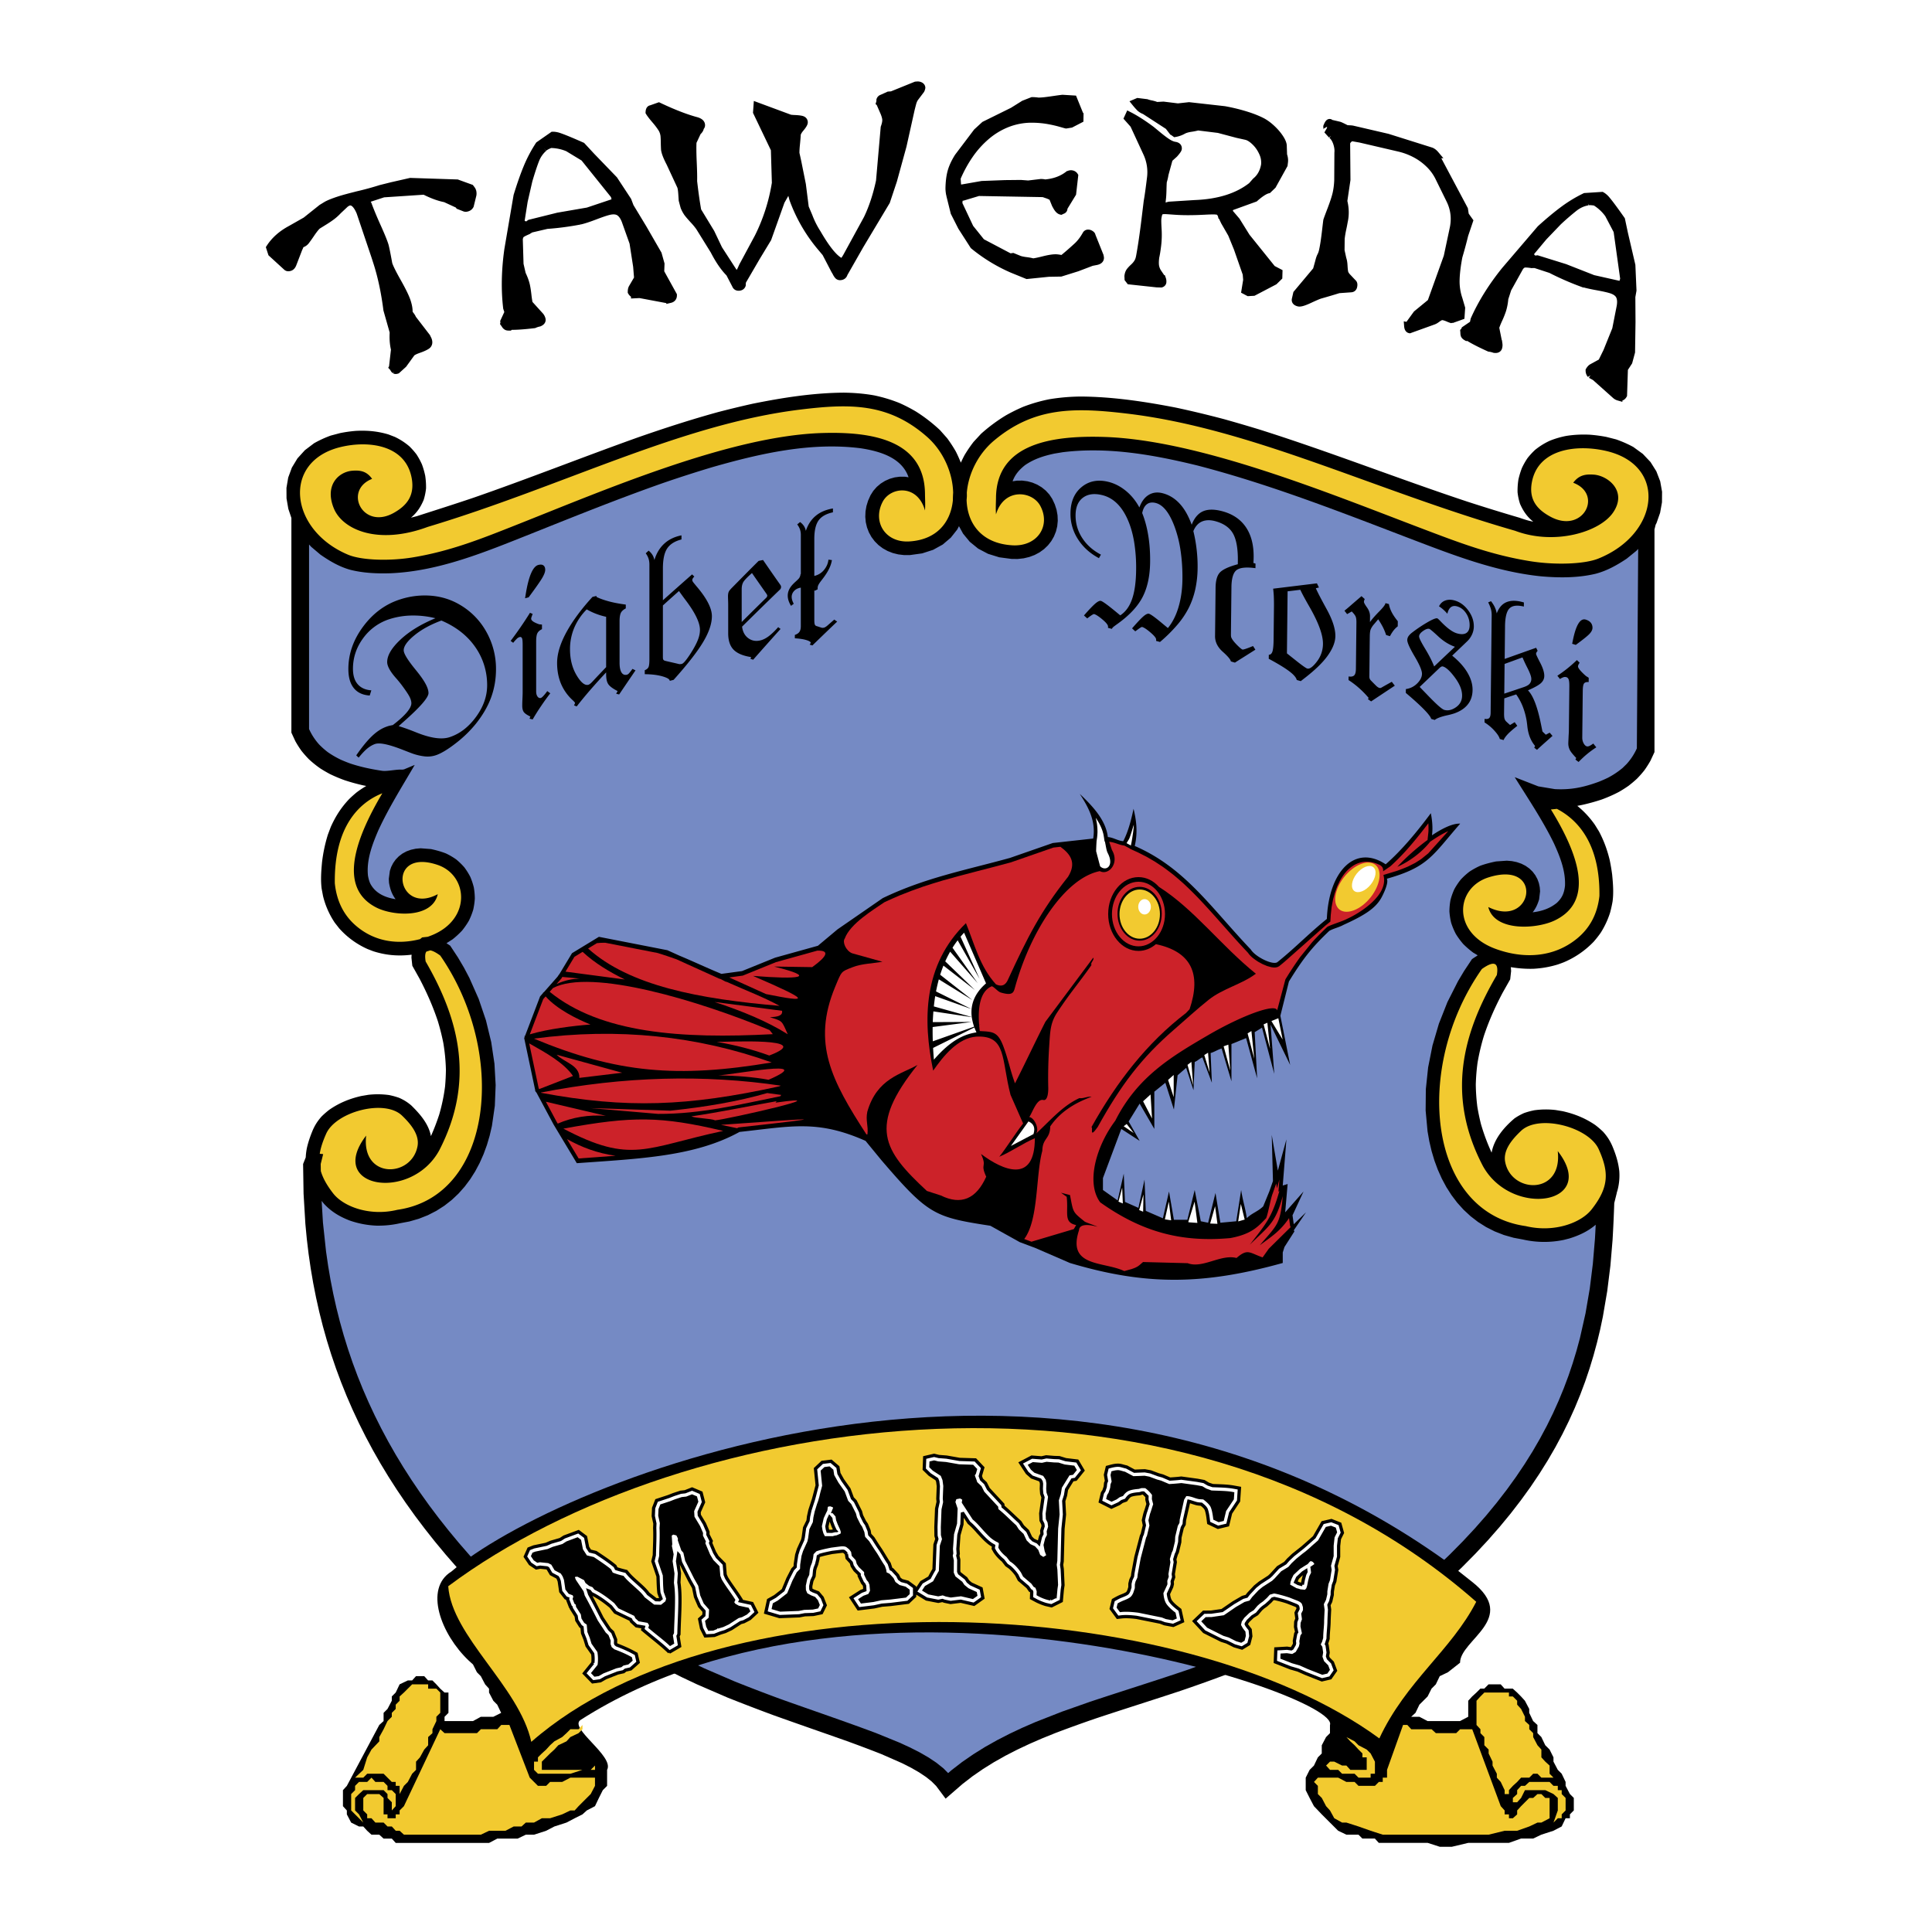
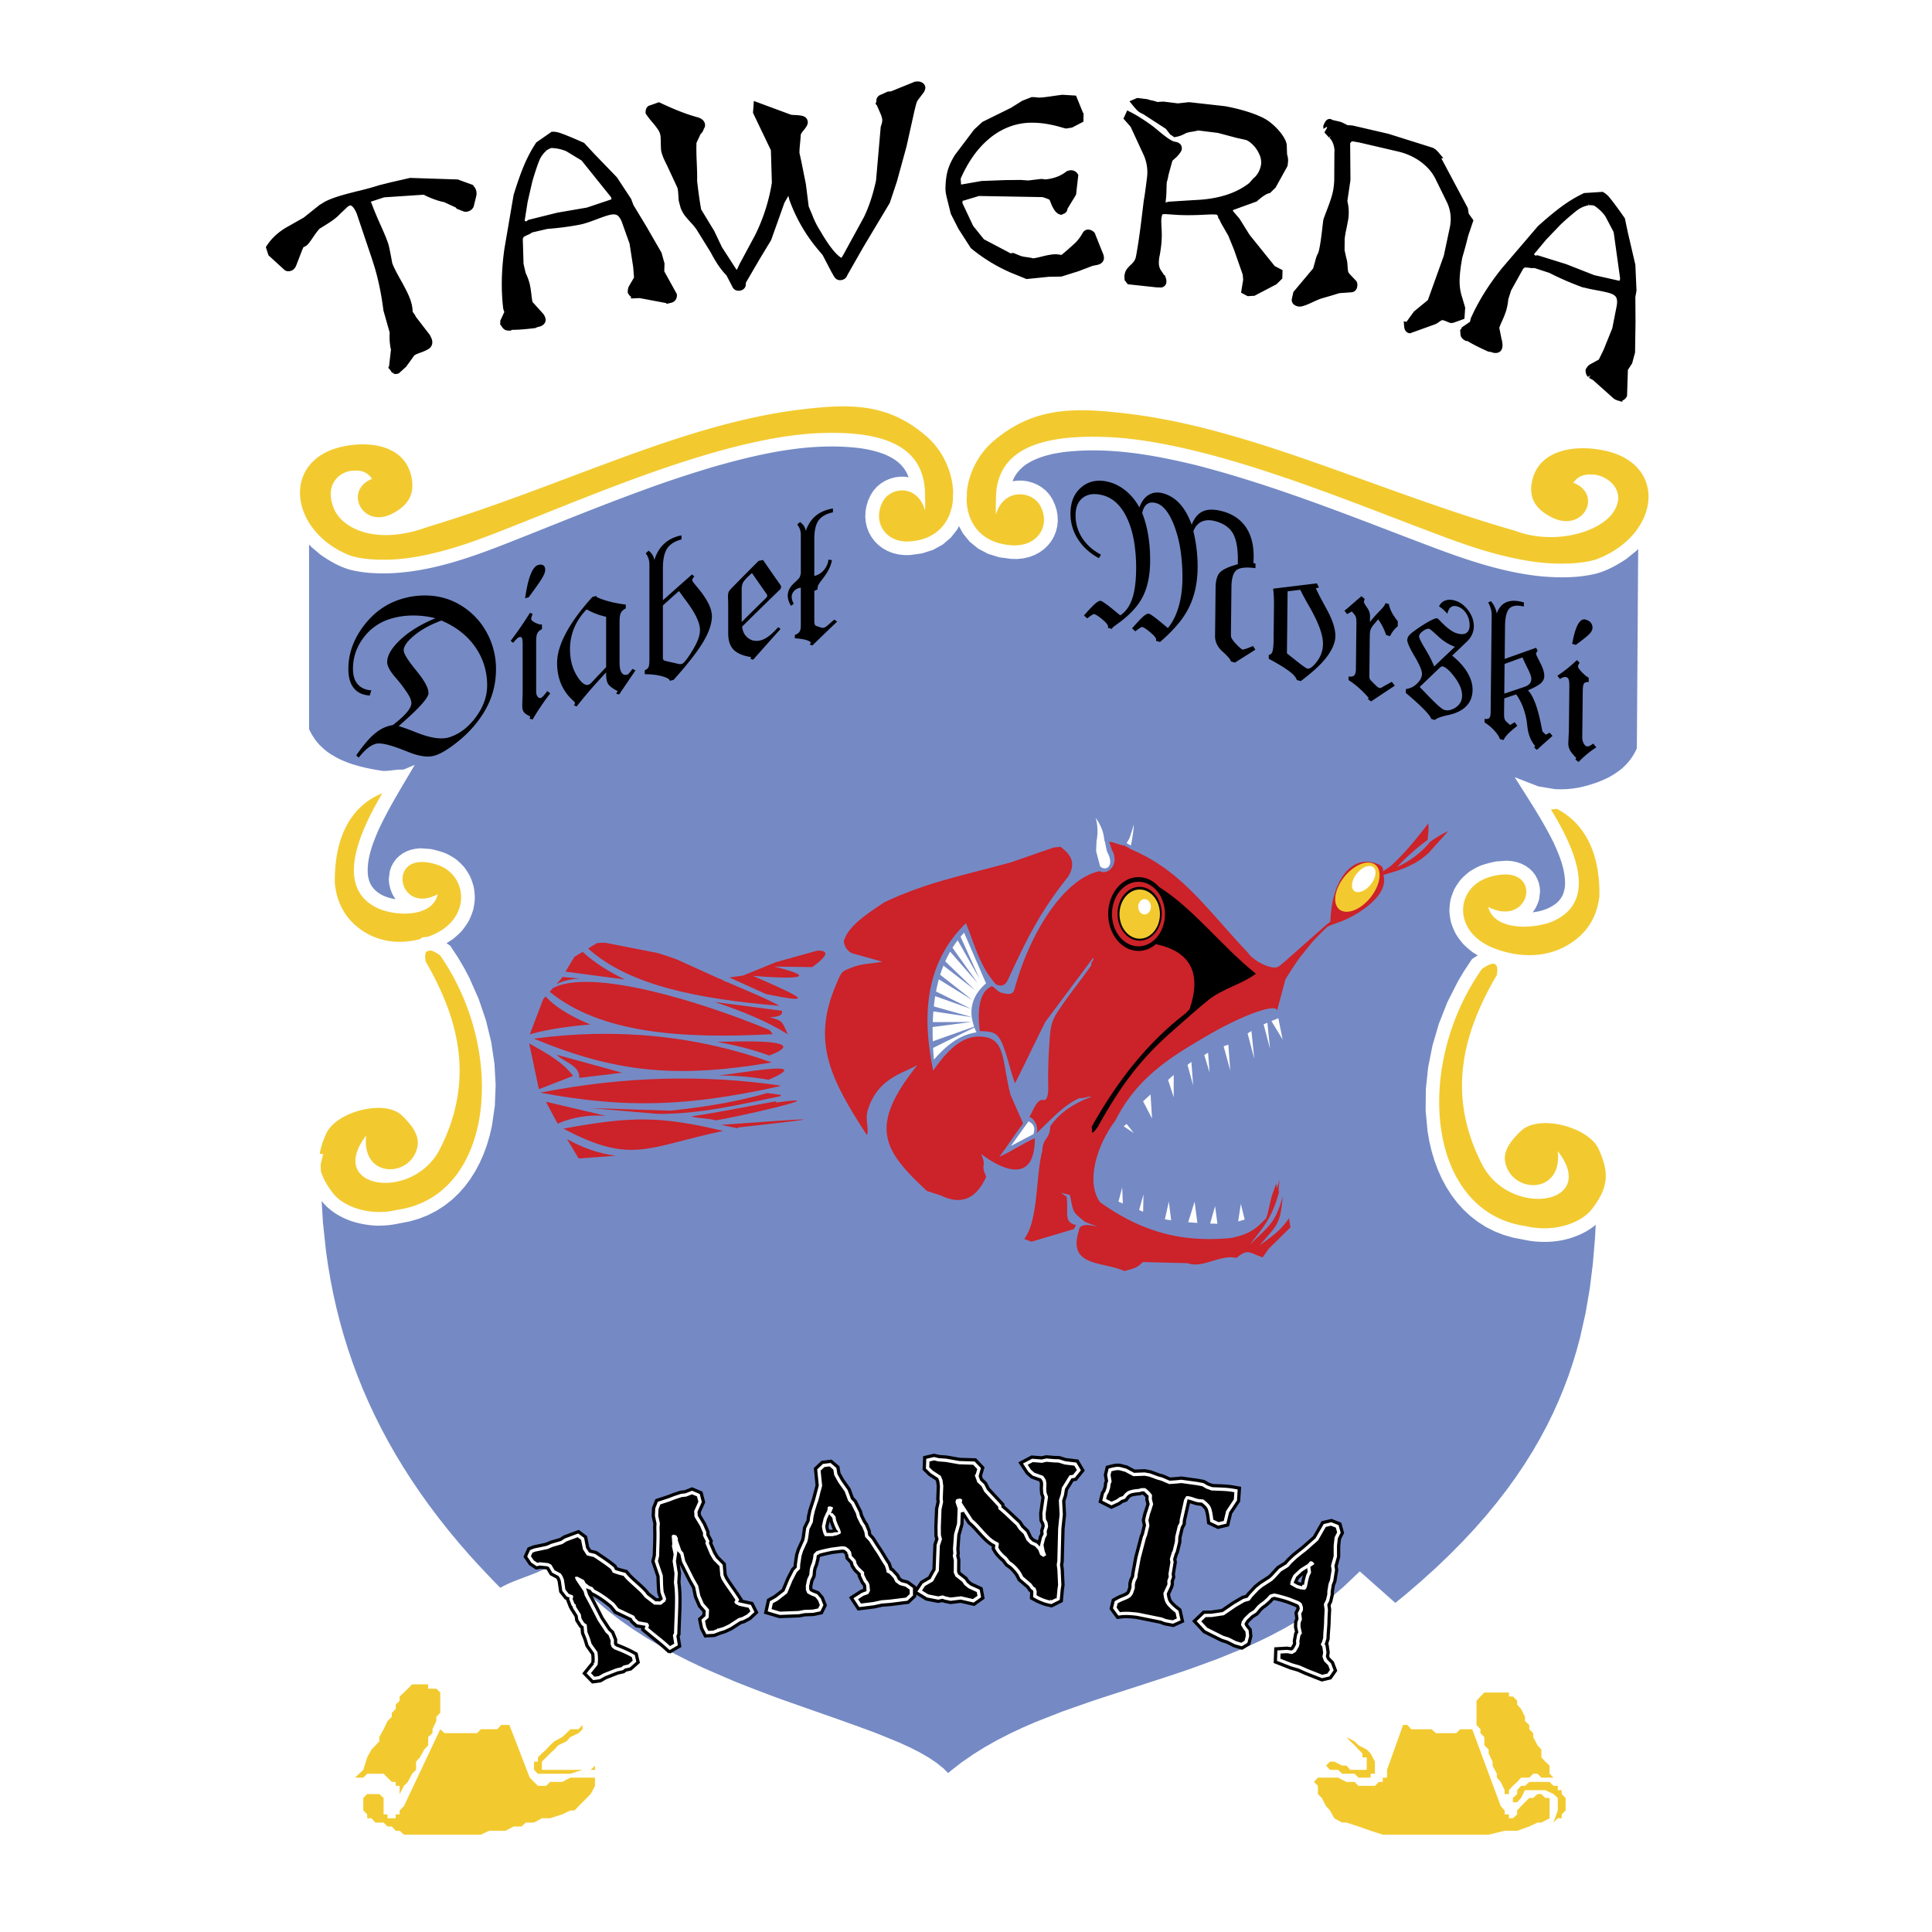
<svg xmlns="http://www.w3.org/2000/svg" width="2500" height="2500" viewBox="0 0 192.756 192.756">
  <g fill-rule="evenodd" clip-rule="evenodd">
    <path fill="#fff" d="M0 0h192.756v192.756H0V0z" />
-     <path d="M36.541 78.416l-.289-.057c-.652-.147-1.28-.32-1.912-.531-.483-.177-.943-.37-1.405-.592-.333-.177-.65-.36-.967-.562a10.346 10.346 0 0 1-1.149-.924c-.264-.27-.502-.54-.738-.835a10.398 10.398 0 0 1-.612-.961l-.397-.858v-21.42l-.306-.91-.18-1.042-.006-1.047.175-1.033.365-.991.556-.919.742-.818.914-.692a10.814 10.814 0 0 1 1.662-.765l.932-.248c.527-.106 1.04-.179 1.578-.223 1.136-.059 2.166.031 3.261.359l.628.242c.546.263.986.546 1.449.938.266.261.491.515.716.812.212.327.38.637.54.992.141.384.243.744.328 1.144.061.429.088.813.081 1.245a5.93 5.93 0 0 1-.234 1.146c-.292.703-.677 1.294-1.272 1.782l.577-.147c1.876-.602 3.756-1.198 5.625-1.83 5.517-1.911 10.941-4.068 16.44-6.031 2.646-.923 5.292-1.78 7.996-2.526 1.139-.296 2.275-.571 3.425-.828 2.99-.606 6.055-1.089 9.116-1.111 1.029.013 2.013.092 3.028.27.883.185 1.696.429 2.535.766.572.255 1.106.532 1.646.85a15.97 15.97 0 0 1 2.398 1.857l.713.805c.321.436.599.863.868 1.332.185.369.346.73.496 1.105.111-.247.23-.49.36-.738.282-.471.572-.898.907-1.333l.742-.803a16.452 16.452 0 0 1 2.494-1.85 17.269 17.269 0 0 1 1.709-.845 15.64 15.64 0 0 1 2.625-.76 20.153 20.153 0 0 1 3.139-.269c3.186.022 6.377.504 9.494 1.109 1.6.342 3.178.723 4.76 1.141 1.195.334 2.383.682 3.568 1.044 6.982 2.206 13.799 4.891 20.746 7.196 1.721.557 3.443 1.09 5.18 1.599.453.16.912.311 1.387.396-.611-.479-1.014-1.072-1.32-1.777a5.603 5.603 0 0 1-.248-1.16c-.008-.438.02-.825.084-1.259a8.14 8.14 0 0 1 .348-1.153 7.07 7.07 0 0 1 .564-.995 7.34 7.34 0 0 1 .746-.811 6.786 6.786 0 0 1 1.492-.926 8.89 8.89 0 0 1 1.646-.479 11.384 11.384 0 0 1 2.361-.114c.555.044 1.086.116 1.631.221l.963.245c.611.216 1.143.447 1.715.757l.945.687.771.814.58.922.385.998.186 1.042-.008 1.057-.188 1.05-.359 1.025-.084.157-.117.472v22.215l-.398.858c-.189.335-.387.646-.611.961-.234.295-.473.565-.738.836-.273.253-.549.485-.846.713-.307.214-.613.409-.939.597-.568.3-1.131.546-1.734.768a19.83 19.83 0 0 1-1.912.53c-.176.036-.35.07-.523.103a9.183 9.183 0 0 1 1.748 1.878l.414.668c.49.924.816 1.82 1.066 2.834.102.486.182.963.248 1.455.088.895.162 1.803.045 2.695a12.74 12.74 0 0 1-.25 1.124 8.597 8.597 0 0 1-.947 2.025c-.219.308-.441.592-.691.876a8.892 8.892 0 0 1-3.025 2.069l-.586.211c-.809.244-1.578.375-2.42.42a11.606 11.606 0 0 1-2.23-.164l.025.393-.092.824-.75 1.328c-.74 1.398-1.363 2.787-1.865 4.287a21.96 21.96 0 0 0-.641 2.699c-.1.734-.156 1.443-.176 2.182.01.756.061 1.477.156 2.227.098.58.215 1.139.357 1.709.289.994.635 1.92 1.066 2.859.248-1.381 1.244-2.539 2.289-3.422.316-.215.605-.375.955-.531a7.395 7.395 0 0 1 1.023-.277 8.38 8.38 0 0 1 2.117-.023l.705.117c1.195.271 2.232.686 3.248 1.377.283.217.535.432.791.68.398.447.664.852.906 1.398.348.826.605 1.619.703 2.514a5.783 5.783 0 0 1-.172 1.904l-.07.234-.021.057h.012l-.25 1.002a146.526 146.526 0 0 1-.17 3.691l-.213 2.539-.318 2.551-.438 2.564-.271 1.287-.311 1.289-.352 1.295-.393 1.295-.439 1.301-.488 1.303-.537 1.305-.592 1.309-.646 1.312-.703 1.314-.764 1.318-.826 1.32-.889 1.324-.959 1.326-1.025 1.33-1.1 1.334-1.172 1.336-1.248 1.34-1.326 1.342-1.408 1.348-1.49 1.35-1.576 1.355-2.238 1.826-3.455-3.07-.523.496-1.172.996-1.211.93-1.25.869-1.283.812-1.312.758-1.34.709-1.361.666-1.383.625-2.811 1.146c-1.42.531-2.846 1.037-4.281 1.525-2.824.936-5.662 1.824-8.484 2.764-1.354.465-2.693.947-4.029 1.455l-1.289.521-1.256.547-1.223.576-1.184.607-1.141.643-1.098.684-1.049.725-1 .773-1.684 1.461-.942-1.262-.451-.451-.572-.457-.689-.459-.797-.457-.898-.455-2.064-.906a133.995 133.995 0 0 0-3.654-1.375c-2.368-.834-4.741-1.656-7.103-2.502a192.227 192.227 0 0 1-4.571-1.754l-3.066-1.326-1.52-.717-1.501-.76-1.478-.803-1.445-.852-1.408-.902-1.364-.957-1.313-1.016-1.255-1.076-1.19-1.141-1.118-1.209-.536-.662-3.647 1.512-1.332.684-.774.502-1.74-1.758-1.197-1.262-1.151-1.268-1.106-1.271-1.061-1.277-1.017-1.285-.972-1.289-.929-1.299-.885-1.305-.842-1.312-.799-1.32-.757-1.328-.715-1.338-.674-1.344-.634-1.355-.593-1.363-.552-1.373-.513-1.383-.474-1.391-.435-1.402-.397-1.414-.359-1.422-.321-1.436-.285-1.445-.248-1.455-.213-1.469-.177-1.48-.142-1.492-.181-3.023-.047-2.959.263-.658a6.43 6.43 0 0 1 .107-.898c.137-.625.34-1.205.585-1.797.235-.541.496-.943.888-1.387a8.33 8.33 0 0 1 .776-.676c.994-.686 2.012-1.1 3.188-1.369l.692-.117a8.282 8.282 0 0 1 2.081.023c.352.072.669.158 1.008.279.464.207.815.422 1.202.752.859.842 1.743 1.844 1.962 3.066.32-.707.587-1.414.83-2.154.27-.939.461-1.846.585-2.818.048-.551.075-1.09.082-1.645a18.744 18.744 0 0 0-.262-2.695 23.416 23.416 0 0 0-.535-2.133c-.49-1.48-1.099-2.857-1.821-4.24l-.734-1.312-.088-.816.017-.287c-1.327.161-2.546.065-3.835-.348l-.554-.214a8.342 8.342 0 0 1-2.839-2.071l-.444-.569a8.273 8.273 0 0 1-1.166-2.656l-.139-.741c-.109-.878-.039-1.77.042-2.648a15.31 15.31 0 0 1 .577-2.72l.295-.783c.475-1.058 1.031-1.931 1.829-2.774.239-.233.481-.449.737-.662a9.96 9.96 0 0 1 .972-.649z" />
    <path d="M147.846 96.68c1.209-.865 1.707-.666 1.494.598-3.465 5.904-5.037 12.092-1.387 19.062 2.885 5.205 11.604 3.818 7.463-1.496.51 4.402-4.629 4.264-5.244 1.088-.219-1.131.613-2.193 1.588-3.111 1.787-1.689 6.744-.381 7.74 1.83 1.02 2.262 1.064 3.766-.711 6.021-1.037 1.32-3.707 2.344-6.572 1.656-9.774-1.381-11.266-15.82-4.371-25.648zM95.069 49.91l-.001-.018c.002-.252.011-.494.028-.736-.045-1.987-.984-4.149-2.612-5.58-3.86-3.392-7.713-3.316-12.667-2.708-11.935 1.464-23.698 7.663-37.139 11.7-5.006 1.853-8.494.256-9.36-1.82-.975-2.332.466-3.673 1.834-3.783.795-.063 1.432.045 1.972.811-2.9 1.139-.943 5.152 2.182 3.384 1.232-.697 2.09-1.667 1.771-3.443-.603-3.354-4.327-3.795-7.128-3.107-5.86 1.441-5.062 8.293.787 10.737 1.325.552 4.096.655 6.478.259 3.78-.629 6.872-1.877 10.353-3.256 8.898-3.527 21.319-8.861 30.431-9.146 4.874-.152 10.237.63 10.289 6.066.004.514.042 1.065-.001 1.66-.748-2.654-3.438-2.374-4.226-.86-1.029 1.975.246 4.09 2.656 3.949 2.788-.166 4.144-1.956 4.353-4.109zM96.438 49.882c.011-.125.021-.25.028-.379 0-.118-.003-.234-.007-.349.157-1.875 1.118-3.852 2.706-5.189 4.031-3.391 8.053-3.315 13.225-2.707 12.461 1.464 24.742 7.663 38.775 11.699 3.93 1.482 8.436.134 9.771-1.819 1.449-2.114-.486-3.674-1.914-3.783-.832-.063-1.496.044-2.061.81 3.027 1.139.984 5.153-2.277 3.384-1.287-.697-2.182-1.667-1.848-3.443.629-3.354 4.518-3.796 7.441-3.107 6.119 1.441 5.285 8.294-.822 10.736-1.383.553-4.275.656-6.762.26-3.945-.629-7.174-1.877-10.809-3.256-9.289-3.527-22.258-8.861-31.77-9.146-5.09-.152-10.688.63-10.742 6.065-.006.515-.045 1.064 0 1.661.781-2.654 3.59-2.374 4.412-.861 1.074 1.975-.256 4.09-2.771 3.949-3.099-.176-4.505-2.191-4.575-4.525zM155.332 80.7c-.197.022-.396.042-.596.062 3.658 5.945 3.629 9.497.393 11.064-1.844.892-6.041 1.129-6.643-1.333 4.447 2.236 5.631-4.744.008-2.952-3.285 1.05-3.666 5.508.699 7.12 2.807 1.035 5.799.881 8.115-.994 1.312-1.06 2.066-2.484 2.266-4.273.069-5.066-2.033-7.547-4.242-8.694zM42.679 93.463l-.562.064-.207.17c-2.26.584-4.564.247-6.407-1.344-1.214-1.049-1.915-2.457-2.099-4.226-.071-5.671 2.434-8.067 4.741-8.981-3.649 6.147-3.695 9.798-.623 11.386 1.708.883 5.598 1.117 6.154-1.319-4.121 2.213-5.217-4.691-.008-2.919 3.044 1.038 3.397 5.447-.646 7.041a9.538 9.538 0 0 1-.343.128zM42.921 94.819a10.98 10.98 0 0 1-.376.118c-.134.165-.16.495-.078.99 3.381 5.839 4.917 11.957 1.353 18.851-2.817 5.15-11.331 3.777-7.288-1.479-.496 4.354 4.521 4.217 5.122 1.074.213-1.117-.6-2.166-1.55-3.076-1.747-1.672-6.586-.375-7.56 1.811-.325.732-.55 1.383-.643 2.006l.342.031-.246.986.011.705c.199.691.595 1.408 1.23 2.227 1.013 1.305 3.62 2.318 6.416 1.639 9.545-1.367 11.002-15.646 4.269-25.368-.423-.308-.757-.48-1.002-.515z" fill="#f2ca30" />
    <path d="M30.832 72.727a5.878 5.878 0 0 0 1.019 1.561c.271.277.544.518.854.755.422.294.843.535 1.309.759.299.132.6.252.909.366 1.055.352 2.108.573 3.208.736.525.07 1.458-.163 1.987-.115l.184-.025 1.074-.448c-1.263 2.169-2.61 4.298-3.654 6.582-.597 1.394-1.17 2.921-1.01 4.463.047.274.108.504.214.762.509 1 1.483 1.419 2.54 1.589-.381-.511-.547-1.02-.654-1.64l-.021-.394.107-.796.134-.393.193-.379.252-.355.31-.319.363-.275.408-.221.442-.16.469-.102.49-.045 1.036.078c.521.113.998.243 1.496.436a6.89 6.89 0 0 1 1.02.595c.305.252.559.498.819.796.23.311.414.604.592.947.15.353.258.677.351 1.05.064.379.096.723.1 1.108a7.09 7.09 0 0 1-.16 1.121c-.118.385-.25.722-.426 1.085a7.873 7.873 0 0 1-.69 1.001 8.635 8.635 0 0 1-.945.868l-.605.387.369.244.78 1.186.592 1.004.541 1.025.929 2.098.727 2.143.524 2.162.323 2.158.12 2.131-.083 2.078-.29 2.004-.224.967-.277.938-.332.908-.387.873-.443.834-.5.791-.559.746-.616.693-.677.637-.734.574-.792.506-.846.434-.899.355-.948.273-.911.172c-.792.18-1.55.256-2.359.244a9.188 9.188 0 0 1-2.678-.508c-1.009-.387-1.863-.895-2.594-1.697a10.736 10.736 0 0 1-.212-.266l.129 2.158.31 2.889.207 1.426.24 1.412.276 1.4.311 1.389.348 1.379.384 1.367.421 1.357.458 1.346.497 1.338.534 1.328.574 1.318.613 1.311.653 1.303.693 1.297.734 1.287.776 1.281.817 1.273.86 1.268.903 1.264.946 1.256.991 1.252 1.034 1.246 1.081 1.244c.992 1.09 1.993 2.164 3.032 3.213.253-.139.509-.27.771-.393 1.36-.615 2.811-.986 4.109-1.738l1-.645 1.483 1.828 1.043 1.129 1.117 1.07 1.184 1.016 1.246.963 1.3.912 1.349.865 1.391.82 1.428.775 1.456.736 1.479.699 3 1.295c1.495.598 2.994 1.172 4.506 1.73 3.209 1.15 6.441 2.238 9.635 3.436l2.301.938 1.046.479.97.49.888.51.801.533.709.566.473.475.311-.271 1.076-.832 1.123-.775 1.166-.727 1.205-.678 1.24-.637 1.273-.6 1.301-.566 2.678-1.051 2.758-.971c3.295-1.096 6.613-2.125 9.902-3.246l2.797-1.02 2.736-1.115 1.338-.605 1.312-.641 1.285-.682 1.254-.725 1.221-.771 1.186-.824 1.143-.879 1.104-.936 1.66-1.574c1.182 1.049 2.363 2.096 3.543 3.146l1.059-.863 1.541-1.326 1.457-1.318 1.371-1.314 1.293-1.307 1.213-1.301 1.137-1.295 1.062-1.291.992-1.285.924-1.281.857-1.273.795-1.271.734-1.268.676-1.262.619-1.258.566-1.256.516-1.252.469-1.25.42-1.248.379-1.244.338-1.244.559-2.48.426-2.479.307-2.477.209-2.479c.027-.469.053-.939.074-1.408-.754.648-1.652 1.072-2.631 1.371l-.527.135a9.539 9.539 0 0 1-4.102-.033l-.93-.174-.967-.275-.918-.359-.863-.436-.807-.51-.75-.58-.691-.641-.631-.699-.57-.754-.512-.799-.453-.844-.396-.883-.34-.916-.283-.949-.229-.977-.176-1.002-.191-2.068.02-2.131.229-2.172.434-2.186.641-2.18.848-2.148 1.057-2.088.605-1.014.795-1.197.566-.37-.434-.26a9.051 9.051 0 0 1-1.008-.867 7.769 7.769 0 0 1-.742-1.009 7.17 7.17 0 0 1-.463-1.105 6.775 6.775 0 0 1-.176-1.149c.006-.397.039-.747.109-1.137.102-.381.219-.711.383-1.072a6.68 6.68 0 0 1 .639-.958c.277-.298.547-.543.871-.793a7.64 7.64 0 0 1 1.072-.587c.525-.19 1.029-.319 1.576-.43l1.078-.076.506.042.482.099.457.156.422.213.379.269.328.316.27.357.209.385.148.403.086.41.031.413-.096.805c-.154.487-.322.88-.645 1.284.896-.107 1.695-.366 2.406-.938.539-.503.74-.984.822-1.713.066-1.494-.502-2.912-1.113-4.248-1.119-2.295-2.555-4.418-3.904-6.585l2.352.917 1.645.274c1.631.09 2.881-.179 4.408-.739.301-.121.59-.248.881-.388a8.192 8.192 0 0 0 1.475-.982l.404-.395a5.922 5.922 0 0 0 1.02-1.561l.133-19.9-.188.197-.961.779c-.961.641-1.961 1.202-3.082 1.5-1.766.426-3.656.417-5.455.26-4.609-.469-8.945-2.191-13.238-3.826l-1.824-.699c-6.32-2.424-12.637-4.82-19.199-6.526-4.4-1.077-8.934-1.891-13.471-1.332l-.824.137c-1.072.229-2.02.528-2.932 1.152-.555.439-1 .935-1.24 1.613l.428-.066.531-.005.518.067.5.135.477.201.445.265.408.33.361.394.291.443.252.54.174.54.098.549.023.548-.053.541-.127.523-.201.5-.268.465-.332.423-.391.375-.445.321-.488.261-.529.199-.561.134-.59.066-.6-.001-1.254-.166-1.121-.348-.988-.522-.834-.68-.665-.807-.41-.749-.177.338-.639.809-.806.686-.959.529-1.092.353-1.221.169-.586.001-.577-.069-.551-.137-.518-.204-.477-.266-.432-.326-.377-.378-.32-.425-.256-.463-.189-.494-.121-.517-.049-.533.022-.541.093-.541.164-.534.24-.537.278-.441.348-.397.396-.333.435-.271.468-.206.493-.14.512-.068.526.004.342.055c-.674-1.979-2.894-2.601-4.742-2.891-4.99-.642-10.034.51-14.808 1.872a129.468 129.468 0 0 0-4.948 1.592c-4.463 1.567-8.84 3.333-13.23 5.087-4.474 1.777-9.071 3.706-13.944 3.915-1.35.042-2.714-.014-4.027-.345-1.091-.304-2.055-.87-2.98-1.514l-.925-.783-.208-.227v18.402h-.003z" fill="#758ac4" />
-     <path d="M54.165 99.07l.01.012-.29.33-1.5 3.936-.064.021.027.074a6.79 6.79 0 0 0-.049.129l1.098 5.199a.62.62 0 0 0 .02.037.36.36 0 0 0-.042.016l.164.211c.563 1.051 1.126 2.104 1.69 3.154l2.319 3.863c6.229-.453 11.756-.646 16.234-3.119 5.21-.566 7.787-1.229 12.573.891.528.645 1.058 1.289 1.586 1.932.747.873 1.39 1.609 1.967 2.238l-.004-.002.062.064c2.985 3.244 4.18 3.521 8.84 4.238.977.545 1.953 1.09 2.93 1.633.529.199 1.057.396 1.586.596l3.418 1.484c7.529 2.25 13.279 2.219 21.24 0v-1.047l.17-.545.994-1.557-.062-.111 1.217-1.791-1.221 1.188-.123-.891 1.1-2.377-1.832 2.08c.082-.941.164-1.883.244-2.824-.162.051-.324.1-.486.148.121-1.535.242-3.07.365-4.605l-.855 3.121-.609-3.566c.041 1.535.082 3.07.121 4.605l-.365 1.041-.609 1.484c-.57.547-1.064.629-1.635 1.174-.162-1.09-.4-1.719-.564-2.807-.162 1.039-.324 2.08-.488 3.119-.527.051-1.057.1-1.586.148l-.488-2.971-.732 2.971-.732-.148-.609-3.119-.732 2.971h-1.344c-.162-.941-.324-1.883-.488-2.822l-.609 2.674c-.57-.248-1.141-.494-1.709-.742l-.123-3.121-.609 2.824c-.447-.199-.896-.396-1.344-.596-.039-.939-.08-1.881-.121-2.822-.203.891-.406 1.783-.611 2.674l-1.465-1.039v-1.189l1.832-4.904 1.83 1.189c-.365-.645-.732-1.287-1.098-1.932l1.098-1.783 1.465 2.525v-3.713c.367-.299.732-.596 1.1-.893l.854 2.676.367-3.418c.283-.248.568-.496.854-.744l.732 2.229.123-2.822c.283-.1.486-.35.77-.449.285.793.654 1.738.939 2.529-.041-1.039-.082-1.928-.123-2.967.367-.1.732-.352 1.1-.451.324 1.09.65 2.18.977 3.27v-3.715l1.465-.594c.365 1.338.73 2.674 1.098 4.012l-.244-4.605.732-.447 1.221 4.607-.367-4.904 1.953 4.012c-.324-1.635-.65-3.268-.977-4.902l.855-3.418c1.359-2.206 2.244-3.364 4.027-5.052.447-.248.957-.344 1.404-.592 2.197-.994 3.182-1.678 3.752-2.641.197-.336.809-1.573.582-1.968 4.16-1.165 4.562-2.342 7.322-5.497-.814-.041-1.924.569-2.814 1.163.102-.814.008-1.56-.115-2.204-1.379 1.854-2.902 3.699-4.506 5.098-3.104-2.058-5.684.764-5.869 5.452-1.789 1.437-3.143 2.873-4.934 4.309-.447.334-2.205-.529-2.652-1.259-4.018-4.229-6.574-8.155-11.578-10.331.326-1.46.139-2.61-.121-3.714-.207.99-.512 2.247-1.029 3.237-.57-.049-.965-.365-1.535-.414-.203-1.659-1.432-3.006-2.807-4.309.887 1.353 1.627 2.75 1.344 4.458l-4.029.446-4.271 1.486c-4.44 1.229-8.415 1.96-12.696 4.012l-4.516 3.12-1.953 1.634-4.272 1.189-3.296 1.336c-.686.094-1.371.188-2.057.279-1.263-.514-2.885-1.275-4.186-1.814l-1.202-.545-6.836-1.337-2.686 1.634-1.215 2.019c-.067.094-.134.188-.202.279l.011.004-1.371 1.557a1.034 1.034 0 0 0-.125.108z" />
    <path d="M77.375 110.012l.109-.146c-2.29.4-5.834 1.133-8.507 1.514.404.193 1.969.205 2.373.396 1.134-.087 12.941-2.755 6.025-1.764zM71.931 112.225c.536.111 1.072.225 1.607.336l.147-.078c9.836-1.092 7.944-.95-1.754-.258zM84.283 93.638c-.266.344.118 1.223.729 1.47l3.029.845c-.998.184-2.033.176-2.994.551-1.146.449-1.062.359-1.728 1.965-2.326 5.615-.359 9.33 3.124 14.711l.102-.002c.102-.9-.197-1.35-.013-2.262.964-3.342 3.414-3.746 5.007-4.664-4.937 6.156-3.448 8.496.936 12.57l1.391.451c2.015.988 3.525.365 4.529-1.871-.646-1.412.127-.863-.52-2.273 2.182 1.645 5.373 3.02 5.373-1.566-1.105.459-2.441 1.387-3.547 1.846.729-.92 1.65-2.4 2.377-3.318l-1.258-2.859c-.93-3.58-.377-5.953-3.396-5.807-1.859.123-3.322 1.959-4.32 3.395-1.041-5.037-1.02-10.552 3.269-14.716.855 2.092 1.375 4.32 2.992 6.103.559.271.963.107 1.213-.492 1.949-4.226 3.25-6.811 5.984-10.238.873-1.409.232-2.265-.762-2.992l-.701.078c-1.416.49-2.832.984-4.248 1.478-2.266.62-4.544 1.162-6.804 1.811-.648.191-1.293.392-1.938.606-.785.269-1.56.558-2.333.873-.521.22-1.037.45-1.552.693-1.101.758-3.4 2.132-3.941 3.614z" fill="#cc2229" />
    <path d="M139.414 86.486c1.328-.598 2.492-1.519 3.277-2.512.584-.389 1.172-.778 1.799-1.05l-1.998 2.22-.709.574-.603.382-.703.354c-.381.165-.76.311-1.148.445l-1.307.396c.592 2.074-2.57 3.911-3.635 4.383-.467.257-1.502.54-1.969.799-.518.493-1.021.996-1.508 1.533l-1.203 1.487a36.994 36.994 0 0 0-1.461 2.215l-.828 3.109c-.094-.76-3.496.48-6.875 2.453-3.635 2.119-7.068 4.15-9.271 8.539-1.898 2.516-2.951 6.209-1.502 8.146 4.18 2.969 8.111 4.006 12.979 3.564 2.166-.398 2.811-1.197 3.576-1.988.217-.531.436-1.938.654-2.467.115-.328.23-.658.346-.984l.082.475.238-.877-.094 1.203.146-.045-.07.043c-.729 2.598-1.371 3.279-2.934 5.301 1.869-1.838 2.553-2.115 3.287-4.85-.248 2.879-.561 2.861-2.293 4.906 1.203-.891 2.029-1.396 2.922-2.709.035.27.072.539.111.809l.055.082-2.189 2.164-.615.865c-1.336-.471-1.482-.906-2.604.057-1.578-.404-3.383 1.088-4.875.52l-4.449-.115c-.451.375-.467.479-1.195.719-.027-.004-.656.186-.684.182-2.035-.979-5.734-.361-4.512-4.068.031-.732 1.184-.541 1.846-.348-.236-.133-1.041-.383-1.277-.518-1.227-.996-1.127-.881-1.467-2.65l-.9-.23.568.404c.195 1.617-.346 2.545.947 2.822-.078.135-.158.27-.236.402l-4.225 1.258-.721-.271c1.447-1.912 1.135-6.348 1.805-8.795.027-1.312.766-1.127.791-2.439.941-1.381 2.367-2.318 4.125-2.953-.404-.066-.809.195-1.213.131-1.715.781-2.941 2.279-4.35 3.561.406-.418-.146-1.627-.66-1.67.293-.383.744-1.859 1.402-1.703.475.113.506-.924.498-1.209-.035-1.43.006-2.859.102-4.289.09-1.342.1-2.191.791-3.238 1.316-1.994 2.078-2.816 3.42-4.727-.135-.23.307-.506.172-.736l-3.877 5.199-.895 1.199c-.219.432-.438.873-.66 1.322-.789 1.6-1.592 3.281-2.371 4.818-.504-1.387-.623-2.213-1.127-3.598-.58-1.596-1.088-1.541-2.389-1.619a19.961 19.961 0 0 1-.061-.594l.145-.072-.146.051c-.111-1.404-.029-3.318 1.268-3.857.283.113.598.537.887.625 1.156.344 1.279.018 1.406-.447 1.566-5.71 5.012-10.97 8.48-11.663.855.466 2.006-.764 1.205-2.116l-.268-.809c.566.048.957.311 1.51.377l.582.311-.002.017.225.102.004.002.547.247.865.439.818.476.775.51c.373.267.738.542 1.1.828.352.292.695.59 1.037.897.449.421.889.852 1.322 1.295 1.363 1.425 2.656 2.938 3.984 4.409.357.391.719.78 1.08 1.165l.096.134.154.171.172.159a6.4 6.4 0 0 0 .596.429l.439.237.441.186.426.119.201.027.199.002.199-.035.176-.088c.176-.143.354-.287.529-.434l4.107-3.633.484-.392.037-.651.086-.794.139-.744.186-.687.229-.629.27-.564.148-.257.156-.24.164-.222.172-.204.18-.186.188-.167.191-.147.199-.129.203-.109.211-.09.215-.069.223-.049.227-.028.232-.007.238.016.244.038.25.063.256.086.26.112c.213.123.393.276.354.646l.734-.507c.51-.461.996-.95 1.471-1.467.762-.84 1.477-1.73 2.178-2.646l.131-.173c.023.289.023.57.008.859l-.086.806c-1.029.74-2.316 1.889-3.013 2.682z" fill="#cc2229" />
    <path d="M100.857 114.332l1.754-2.449c.516.227.703.637.498 1.266l-2.252 1.183z" fill="#fff" />
    <path d="M118.686 100.689c-.119.129-.24.256-.363.383-3.863 2.955-6.885 6.834-9.432 11.389.209-.006-.266 1.234.625-.018 2.301-4.16 4.336-6.877 7.621-9.719 1.143-.988 2.283-2.043 3.453-2.975 1.416-1.127 3.324-1.551 4.707-2.602-3.461-2.781-6.164-6.442-9.664-8.661-.539-.605-1.258-.976-2.047-.976-1.666 0-3.023 1.654-3.023 3.682s1.357 3.682 3.023 3.682c.646 0 1.248-.249 1.74-.673 3.514.74 4.559 2.947 3.36 6.488z" />
    <path d="M56.102 97.469c.578.062 1.379.107 1.753.189-.609-.041-1.501.141-2.325.514l.47-.533.102-.17zM58.127 94.966c1.264 1.172 2.709 2.012 4.209 2.756-1.972-.262-3.944-.521-5.917-.781l.89-1.478.818-.497zM56.572 113.648c1.438.807 3.016 1.414 4.847 1.662-1.229.098-2.459.18-3.689.27l-1.158-1.932zM54.464 109.92l5.975 1.406c-1.724-.121-3.322.139-4.794.777l-.106-.174-1.075-2.009zM52.799 104.098c1.729.973 3.462 1.943 4.37 3.25-1.126.439-2.253.877-3.381 1.314l-.042-.078c-.27-1.275-.538-2.553-.808-3.826l-.139-.66zM54.438 99.412c1.114 1.273 3.143 2.266 4.472 2.803-1.691.129-4.208.434-6.051.98.446-1.17.894-2.338 1.338-3.51.08-.089.16-.181.241-.273zM53.269 103.625c8.354-1.119 16.352-.27 23.723 2.375-9.388 1.58-15.469 1.062-23.723-2.375zM57.802 107.541l4.271-.514-6.537-1.797c.756.77 2.301 1.028 2.266 2.311zM56.208 112.604c6.907-1.27 9.732-1.242 15.943.227-7.751 1.655-9.131 3.362-15.943-.227zM76.429 99.18c4.498.9 4.366.643-1.297-1.814 4.574.363 6.554.174 2.094-.934l3.81.059c1.558-1.128 1.727-1.676.507-1.645-1.373.379-2.747.764-4.12 1.146-1.105.447-2.211.895-3.316 1.346-.449.059-.898.121-1.348.182l3.67 1.66zM78.594 103.188c-.631-1.418-.5-1.291-1.786-1.703.705-.029 1.31-.121 1.218-.637l-6.728-.879c2.723.894 5.232 1.922 7.296 3.219z" fill="#cc2229" />
    <path d="M77.104 103.178l-.326-.41c-6.955-2.898-17.816-6.197-21.607-4.189l-.329.375c5.091 4.138 13.102 4.71 22.262 4.224zM76.75 105.309c4.835-1.84-4.341-1.342-5.24-1.361 1.805.308 3.558.747 5.24 1.361zM76.68 107.73c5.092-2.215-3.726-.457-5.012-.447 1.79.039 3.488.164 5.012.447zM77.734 108.387l.168-.072c-7.619-1.127-15.691-.93-23.932.686l.016.029c8.507 1.587 14.629 1.361 23.748-.643z" fill="#cc2229" />
    <path d="M77.847 109.373l.097-.131-1.396-.188c-2.931.842-6.192 1.398-9.679 1.758-2.653-.084-5.307-.17-7.96-.256 2.249.191 4.499.385 6.748.578 4.313.02 8.214-.962 12.19-1.761zM59.552 94.099c.256-.031.531-.044.824-.042 1.75.342 3.499.683 5.247 1.026.61.189 1.235.399 1.869.625 1.43.646 2.86 1.295 4.288 1.943.131-.018.589.326.719.309 2.041.908 3.662 1.514 5.278 2.393-8.028-.68-14.991-2.006-19.102-5.721l.877-.533z" fill="#cc2229" />
    <path fill="#fff" d="M112.408 112.141l.707.906-1.004-.68.297-.226zM114.791 109.195l.148 2.401-.892-1.721.744-.68zM117.1 107.246v2.221l-.559-1.723.559-.498zM126.445 102.039l.268 2.594-.641-2.432.373-.162zm-1.59.828l.285 2.771-.666-2.535.381-.236zm-5.99 3.078l.174 2.344-.559-2.047.385-.297zm1.664-.916l.154 1.979-.531-1.746.377-.233zm2.022-.804l.191 2.58-.66-2.416.469-.164zM127.539 101.588l.43 2.125-1.119-1.842.689-.283zM112.826 84.357l-.428-.237.252-.415c.135-.297.369-1.106.467-1.425.004.422-.15 1.34-.223 1.752l-.068.325zM109.758 86.428l-.396-1.5c.004-.334.025-.696.043-1.015l.051-.34a7.58 7.58 0 0 0 .041-.525 6.043 6.043 0 0 0-.051-.84 7.08 7.08 0 0 0-.125-.613c.283.407.516.836.682 1.329l.074.26c.037.17.064.341.09.512h-.002l.004.011.033.239.031.002c.109.464.141.881.287 1.163.681 1.309-.204 1.87-.762 1.317zM93.095 104.553c.02.387.047.775.081 1.17 1.704-1.965 3.027-2.539 4.245-2.723a6.245 6.245 0 0 1-.205-.49l-4.121 2.043zM93.125 100.906c-.028.352-.049.709-.062 1.072l3.872-.018-3.884.508c-.007.467-.002.941.015 1.424l4.122-1.461a4.76 4.76 0 0 1-.231-.951l-3.832-.574zM98.377 98.111l-2.19-5.055c-.121.13-.238.264-.352.398l1.903 4.213-2.192-3.851c-.182.239-.353.486-.514.74l2.515 3.537-2.75-3.144c-.179.312-.341.636-.49.968l2.959 2.854-3.138-2.432c-.119.299-.228.604-.325.914l3.215 2.523-3.35-2.066a15.73 15.73 0 0 0-.28 1.207l3.532 1.754c-1.205-.43-2.41-.857-3.614-1.285-.055.336-.099.68-.136 1.025l3.784 1.059c-.162-1.275.312-2.394 1.423-3.359zM123.533 121.861l.266-1.746.385 1.561-.651.185zm-2.797.211l.494-1.73.234 1.758-.728-.028zm-1.273-.062l-.279-2.121-.633 2.039.102.025.693.049.117.008zm-3.244-.356l.396-1.766.232 1.861-.628-.095zm-2.565-.925l.43-1.564-.033 1.727-.397-.163zm-2.064-.84l.371-1.404.064 1.584-.432-.176-.003-.004z" />
    <path d="M113.586 94.417c-1.457 0-2.646-1.448-2.646-3.222s1.189-3.222 2.646-3.222c1.459 0 2.646 1.448 2.646 3.222s-1.187 3.222-2.646 3.222z" fill="#cc2229" />
    <path d="M113.701 93.851c-1.215 0-2.207-1.206-2.207-2.685s.992-2.685 2.207-2.685c1.213 0 2.205 1.206 2.205 2.685s-.992 2.685-2.205 2.685z" />
    <path d="M113.709 93.656c-1.109 0-2.016-1.103-2.016-2.454 0-1.353.906-2.455 2.016-2.455 1.111 0 2.018 1.103 2.018 2.455 0 1.351-.907 2.454-2.018 2.454z" fill="#f2ca30" />
    <path d="M114.193 91.238c-.348 0-.631-.345-.631-.767s.283-.767.631-.767.631.345.631.767-.283.767-.631.767z" fill="#fff" />
    <path d="M136.391 89.93c-1.1 1.105-2.43 1.371-2.959.59-.529-.78-.064-2.318 1.035-3.424 1.098-1.106 2.428-1.371 2.957-.59s.064 2.318-1.033 3.424z" fill="#f2ca30" />
    <path d="M136.574 88.458c-.586.588-1.291.729-1.574.314-.281-.416-.035-1.234.551-1.822.584-.588 1.291-.729 1.572-.314.283.415.035 1.234-.549 1.822z" fill="#fff" />
-     <path d="M138.775 183.863h3.663l1.209.389h1.209l1.637-.389h4.055l1.209-.43h1.207l.818-.389 1.209-.391.818-.428.391-.818h.43v-.389l.389-.391V179.38l-.389-.389-.43-.818v-.391l-.391-.818-.389-.389-.43-.818v-.428l-.389-.779-.43-.428-.391-.818-.389-.391v-.813l-.43-.391-.389-.818v-.389l-.43-.818-.389-.428-.391-.391-.43-.389h-.819l-.389-.43h-1.209l-.43.43h-.389l-.391.389-.428.391-.391.428v1.599l-.818.428h-3.236l-.818-.428h-.818l.428-.391.391-.816.391-.391.428-.428.391-.779.428-.43.391-.816.818-.391 1.209-.951c0-2.285 5.871-4.398 1.209-8.064l-2.674-2.115c-39.717-28.426-88.983-7.703-99.167 1.08-2.763 1.695-1.036 6.268 1.726 8.883l.429.389.39.779.39.391.429.816.39.43v.389l.429.818.39.391.39.816-.78.391h-1.248l-.78.428h-2.84v-.428l.39-.391v-2.027h-.39l-.429-.389-.39-.43-.39-.389h-.429l-.389-.428h-.819l-.39.428h-.429l-.818.389-.39.818-.39.391v.428l-.429.818-.39.389v.818l-.429.391-3.236 6.076-.39.428v1.599l.39.428v.391l.429.818.78.389h.429l.39.428.429.391h.78l.429.389h.819l.39.43H48.798l.819-.43h2.027l.819-.389h.818l1.209-.391.818-.428 1.209-.389.818-.43.78-.389.428-.391.819-.428.39-.818.39-.779.428-.428v-1.597c.757-1.367-3.889-4.189-2.634-4.99 28.722-18.336 75.879-2.555 74.756.512v.816l-.391.391-.428.818v.818l-.391.389-.389.818-.43.428-.391.779v1.246l.391.779.43.818.779.818.818.818.818.816.818.391h1.209l.391.389h1.246l.391.43h1.212v-.001z" />
-     <path fill="#f2ca30" d="M39.48 178.994V180.201l-.389.428V179.811l-.429-.428v-.389l-.39-.39h-2.027l-.429.39-.39.389v1.246l.39.391.429.818-.429-.43-.39-.388-.39-.391v-1.635l.39-.39v-.428l.39-.391h.818l.429-.428.39.428h.819l.39.391v.428h.429l.389.39zM44.72 158.258c.345 5.004 7.079 10.008 8.288 15.527 19.369-16.953 64.888-14.787 84.609-.344 2.646-5.693 7.193-8.799 9.668-13.631-30.097-26.47-79.189-19.017-102.565-1.552z" />
    <path fill="#f2ca30" d="M43.535 183.045H40.299l-.429-.391h-.39l-.389-.427h-.429l-.39-.389h-.819l-.39-.43h-.429v-.388l-.389-.391v-1.246l.389-.389h1.209l.429.389v1.637h.39v.388H39.48v-.388h.39v-.391l.429-.428 3.626-7.674.429.389H47.589l.39-.389h1.637l.39-.427h.819l2.027 5.257.429.428.39.391h.819l.389-.391h1.209l.819-.428h2.455v.819l-.428.818-.391.389-.428.428-.39.39-.39.428h-.428l-.819.391-1.209.388h-.818l-.78.43h-.819l-.428.389h-.78l-.819.427h-1.638l-.818.391h-4.444z" />
    <path fill="#f2ca30" d="M39.87 178.994l.429-.818.389-.391.43-.818.39-.389v-.818l.389-.428.43-.779.389-.428v-.818l.429-.391v-.389l.39-.818v-.428l.39-.39v-2.026l-.39-.388h-.819v-.43H41.118l-.43.43-.389.388-.429.391v.428l-.39.39v.428l-.389.389v.39l-.429.428-.39.818-.429.78v.427l-.78.819-.429.779-.389 1.246-.819.779h.819l.389-.39H38.272l.39.39.429.428h.389v.391h.39V178.994zM58.115 172.1v.427l-.39.389-.818.391-.39.427-.819.391-.39.428-.429.39-.389.389-.429.428V176.578h4.873l.428-.428v.428H58.115l-1.208.389h-3.236l-.39-.389V175.76h.39v-.428l.39-.389.429-.39.389-.428.429-.391.78-.427.429-.391.39-.389h.818l.39-.427zM137.176 176.967h-.428v.39h-1.209l-.391-.39h-1.246l-.39-.389h-.819l-.39-.428.39-.39h.428l.781.39h.428l.391.428H136.357v-1.246h-.427v-.389l-.391-.39-.391-.428-.427-.391-.391-.427-.428-.391.428.391.818.427.391.391.818.428.391.39.428.817V176.967z" />
    <path fill="#f2ca30" d="M134.33 181.838h-.428l-.781-.43-.428-.779-.39-.428-.428-.818-.391-.389v-.818l-.388-.391.388-.428h2.028l.818.428h.818l.391.391h1.637l.39-.391h.391v-.428h.428v-.779l1.599-4.478h.428l.391.427h2.027l.428.389h2.027l.391-.389h1.209l2.845 7.674.389.428v.391h.43v.388h.389l.429-.388v-.391l.391-.428.388-.39.43-.428h.389l.43-.389h.388l.391.389h.43v2.025l-.821.43h-.388l-.819.389-1.209.427h-1.248l-1.598.391h-10.564l-1.209-.391-1.209-.427-1.209-.389z" />
    <path fill="#f2ca30" d="M154.992 177.357l-.388-.39v-.817l-.43-.39-.391-.428v-.779l-.388-.428-.43-.818v-.391l-.389-.389v-.427l-.43-.391v-.428l-.388-.779-.391-.428v-.39l-.429-.428h-.389v-.391h-2.457l-.389.391-.391.428v2.416l.391.427v.389l.389.391v.818l.429.428v.39l.391.817v.39l.428.817v.39l.39.428.389.819v.39h.43v-.39l.389-.428.429-.391.391-.428H152.576l.389-.39h.43l.388.39h1.209z" />
    <path fill="#f2ca30" d="M154.174 177.785h.43l.388.391h.43v.428h.389v.39l.39.389v1.246l-.39.391v.388h-.389l-.43.43.43-1.209v-1.246l-.43-.389-.818-.39h-2.028l-.388.779-.391.428h-.429v-.428l.429-.389v-.39l.391-.428h.388l.43-.391H154.174z" />
    <path d="M28.604 26.626l-1.493-1.366-.177-.55c.478-.736 1.163-1.345 2.057-1.827l1.521-.863 1.587-1.266.49-.299c.267-.147.677-.31 1.232-.492.417-.136 1.08-.316 1.993-.54a30.472 30.472 0 0 0 2.173-.598l1.122-.28 1.842-.419 4.648.152 1.343.487c.109.137.173.237.194.302a.866.866 0 0 1 .024.371l-.26 1.058a.467.467 0 0 1-.287.232c-.109.036-.199.037-.27 0l-.54-.211-.081-.112-1.292-.595c-.625-.118-1.319-.374-2.089-.764l-4.088.272-1.419.465c-.185.06-.252.227-.202.496a.606.606 0 0 1 .12.232c.231.614.528 1.326.894 2.136.364.809.61 1.407.734 1.79.069.212.198.849.391 1.909.106.33.404.931.894 1.799.491.869.808 1.523.95 1.963.14.435.196.801.171 1.098a3 3 0 0 0 .175.248c.098.128.164.237.194.332l1.419 1.843c.009.028.032.074.069.144s.063.126.078.172c.078.243.03.423-.143.539-.175.117-.455.243-.843.378-.388.138-.622.266-.705.383l-.792 1.094-.638.578c-.086.028-.151.029-.192.006a.34.34 0 0 1-.115-.138.555.555 0 0 0-.098-.146c.02-.035.02-.08.003-.131l.187-1.647c-.127-.51-.17-1.087-.129-1.726l-.633-2.233c-.224-1.767-.562-3.345-1.01-4.733l-.213-.66-1.462-4.337c-.347-.823-.742-1.16-1.184-1.016a1.396 1.396 0 0 0-.318.189l-.706.665a4.79 4.79 0 0 1-.637.576c-.227.167-.453.32-.675.458l-.724.449c-.146.113-.354.367-.623.758a17.02 17.02 0 0 1-.558.788.826.826 0 0 1-.408.284c-.082.026-.148.105-.196.234a1.616 1.616 0 0 1-.103.229l-.599 1.556c-.07.173-.162.279-.282.318-.143.047-.25.037-.321-.034zm27.03-13.043c.421.128 1.227.457 2.42.985l.957 1.033 2.248 2.328 1.371 2.085.23.609 1.301 2.151 1.49 2.584.273.977-.031.821 1.268 2.294c.005.217-.095.351-.306.4a.767.767 0 0 1-.341.016l-2.685-.504-.499.025a.636.636 0 0 1-.324-.275c.001-.177.031-.308.085-.397l.549-.939-.097-1.197-.366-2.363-.727-2.039c-.153-.464-.36-.792-.62-.982-.259-.188-.614-.229-1.064-.125-.292.068-.752.222-1.384.463-.632.243-1.134.407-1.505.494a28.24 28.24 0 0 1-3.318.438l-1.604.374c-.049.034-.1.064-.154.094a.645.645 0 0 0-.131.085c-.319.136-.535.246-.652.331-.115.087-.194.252-.234.497l.076 2.522.226.982c.193.402.331.775.409 1.116.052.228.102.54.147.932.043.393.09.694.14.906l1.118 1.235a.824.824 0 0 1 .158.32c.033.144-.055.261-.268.349a2.207 2.207 0 0 0-.492.159c-.983.118-1.751.175-2.308.164a.415.415 0 0 0-.157.079c-.131.003-.224-.009-.277-.038a.46.46 0 0 1-.158-.162 2.585 2.585 0 0 0-.107-.158.421.421 0 0 0 .002-.18l.425-.919-.143-.431c-.214-1.805-.175-3.741.115-5.81l.918-5.377c.336-1.094.664-2.029.986-2.81a13.44 13.44 0 0 1 1.184-2.247l1.379-.961c.141-.003.3.021.477.066zm-1.393 1.188a3.031 3.031 0 0 0-.814 1.178c-.188.474-.414 1.159-.68 2.057l-.471 2.055-.313 1.969c.038.166.101.272.188.327.086.054.232.095.44.126.078-.042.168-.11.282-.2l2.8-.696 2.974-.513 2.623-.88c.06-.037.104-.127.134-.274l-.048-.21-.05-.21-3.03-3.772-1.604-.974a4.49 4.49 0 0 0-1.751-.363c-.342.135-.568.26-.68.38zm15.613-2.086c.01.15-.08.308-.267.471l-.469 1.001c-.026.477-.02 1.153.02 2.023.039.874.054 1.509.039 1.901.13 1.149.271 2.132.418 2.946l1.332 2.193.776 1.63 1.388 2.145a.58.58 0 0 0 .326.298c.053-.004.097.006.127.031.103-.021.185-.075.251-.166s.134-.223.21-.397c.076-.173.134-.296.178-.366l1.481-2.752a18.609 18.609 0 0 0 1.721-5.386l-.1-3.357-1.778-3.714.042-.588 3.234 1.198c.071.027.247.045.525.055.279.013.5.038.658.075.16.04.244.128.253.265.008.107-.107.304-.344.587-.24.284-.358.514-.362.688-.012.247-.039.553-.075.923-.039.366-.055.67-.053.904.054.233.117.522.191.864l.454 2.26.289 2.285.381.901c.213.567.492 1.125.84 1.666.918 1.586 1.692 2.531 2.318 2.835.029-.002.057.009.088.034a.452.452 0 0 0 .184-.083.69.69 0 0 0 .145-.15c.044-.06.09-.13.138-.212a3.18 3.18 0 0 0 .109-.193l2.013-3.682c.524-1.086.935-2.335 1.238-3.751l.467-5.341c.119-.327.172-.597.157-.812-.012-.172-.072-.388-.176-.656l-.374-.858c-.006-.083-.026-.138-.06-.162a.804.804 0 0 0 .03-.262.266.266 0 0 1 .175-.166l.669-.303.317-.022 2.394-.97.13-.009a.525.525 0 0 1 .314.059c.081.048.125.112.13.188a.811.811 0 0 1-.073.221l-.607.803c-.102.158-.18.341-.234.553-.055.211-.108.414-.156.614l-.801 3.597-.955 3.475-.691 2.074-2.627 4.388-1.603 2.81c-.044.179-.165.276-.368.29a.261.261 0 0 1-.206-.072 1.188 1.188 0 0 1-.182-.272 2.685 2.685 0 0 0-.143-.247l-.911-1.748-.562-.669a15.819 15.819 0 0 1-2.7-4.708l-.119-.445-.006-.088c-.007-.105-.056-.19-.146-.26s-.186-.1-.288-.093c-.148.011-.24.118-.274.319.016-.001.029.003.036.014.005.01.009.018.009.026l-.419.739-1.326 3.722-1.116 1.842-1.432 2.457-.019.344c-.048.119-.15.184-.305.194-.157.011-.263-.054-.318-.193l-.614-1.184c-.532-.528-1.047-1.276-1.545-2.245l-1.449-2.337a6.397 6.397 0 0 0-.59-.718c-.26-.284-.458-.51-.584-.676a2.88 2.88 0 0 1-.356-.649c-.042-.153-.074-.275-.1-.365-.022-.093-.048-.188-.077-.294l-.045-.665c-.024-.34-.062-.583-.115-.723l-1.078-2.321c-.306-.584-.481-1.034-.524-1.343a15.086 15.086 0 0 1-.024-.656 11.085 11.085 0 0 0-.021-.613 1.775 1.775 0 0 0-.253-.826 7.54 7.54 0 0 0-.66-.87c-.291-.341-.485-.594-.585-.762.01-.206.067-.312.171-.319l.771-.271c1.455.69 2.717 1.178 3.785 1.461.292.093.443.225.456.4a.22.22 0 0 1-.113.221zm37.875-1.226l-.008.452-.885.458-.467.075c-.012 0-.205-.055-.58-.161-.377-.107-.791-.2-1.246-.281a9.485 9.485 0 0 0-1.455-.133 6.68 6.68 0 0 0-2.51.424 7.335 7.335 0 0 0-2.143 1.267 9.637 9.637 0 0 0-1.702 1.885c-.49.71-.911 1.483-1.268 2.318l.035.537c.014 0-.001.046-.045.131.03.1.062.166.096.201a.36.36 0 0 0 .137.085c.059.02.136.048.231.084a.665.665 0 0 1 .131-.035l.126-.021 1.799-.315 2.289-.086 1.58-.016.744.056 1.264-.152c.172.003.299.019.387.049.926-.072 1.705-.352 2.34-.841a.614.614 0 0 1 .258-.081c.164.003.287.064.359.181l-.201 1.76-.859 1.405c-.002.116-.02.186-.049.212a1.495 1.495 0 0 1-.232.125c-.139-.032-.279-.169-.42-.414l-.121-.217-.311-.762-.383-.176-.529-.181-6.467-.114-1.546.465-.388.08-.054.602 1.133 2.408 1.152 1.435 2.838 1.495.297-.043.658.27c.172.057.404.104.693.139.291.037.506.081.646.129.217-.023.582-.097 1.096-.228.516-.128.914-.191 1.197-.186.127.002.346.033.66.095a32.984 32.984 0 0 0 1.504-1.311c.314-.299.596-.673.848-1.121a.215.215 0 0 1 .209-.125c.08.001.16.027.242.083.082.052.121.106.119.158l.799 1.994c0 .008.008.038.02.09.014.054.02.097.02.126-.002.175-.141.288-.412.34a.124.124 0 0 0-.049-.041.125.125 0 0 0-.035-.009l-1.807.687-1.633.51-1.215.021-2.143.218-1.482-.604a16.262 16.262 0 0 1-3.848-2.352L95.94 22.63l-.725-1.43-.439-1.772a3.576 3.576 0 0 1-.072-.606c.011-.669.08-1.233.208-1.694.128-.46.356-.951.683-1.473l1.877-2.484.756-.694 2.824-1.395 1.104-.691.834-.327c.258.005.455.022.6.051.273-.008.533-.028.779-.06.246-.03.512-.068.795-.109.285-.043.564-.081.844-.114l1.088.067.633 1.56zm8.941 9.035l2.535-.16c2.385-.09 4.277-.685 5.68-1.788l.4-.454c.479-.391.781-.931.904-1.618a2.303 2.303 0 0 0-.221-1.271 3.445 3.445 0 0 0-.781-1.096c-.32-.3-.613-.475-.881-.529l-.859-.19-1.869-.497-2.061-.255a5.905 5.905 0 0 1-.715.145c-.354.054-.625.14-.814.254a2.516 2.516 0 0 1-.746.258c-.029-.021-.072-.05-.131-.095a.411.411 0 0 0-.107-.067l-.424-.554-2.369-1.537a1.457 1.457 0 0 1-.461-.268 7.35 7.35 0 0 1-.459-.518l.229-.097.869.107a3 3 0 0 0 .475.127c.244.052.41.105.504.162.061-.002.121-.006.178-.01l.184-.01a3.91 3.91 0 0 1 .162-.01c.041-.002.104-.006.188-.009l1.438.178 1.115-.122 3.523.395a17.796 17.796 0 0 1 2.404.604c.525.173.994.367 1.408.583.328.182.652.428.973.736.32.306.58.62.783.94s.297.583.285.789l.029.846c.086.249.117.478.092.684l-.037.301-1.135 2.047-.438.423c-.324.071-.77.357-1.334.854l-2.361.856-.145.137-.086.374.768.9.992 1.594 2.578 3.205.645.337-.014.454-.436.428-2.068 1.083-.498.028-.326-.173.172-1.062-.051-.61-.895-2.561-.578-1.416-.713-1.237-.287-.602a.694.694 0 0 0-.141-.275c-.082-.11-.16-.169-.236-.179l-.191-.023c-.154-.019-.502-.016-1.043.012-.537.025-.91.042-1.117.043-.699.019-1.354.006-1.967-.038s-.92-.065-.926-.061c-.256-.007-.438.033-.541.123-.104.091-.18.328-.227.712-.014.167-.006.524.027 1.079a9.02 9.02 0 0 1-.047 1.588c-.057.47-.119.857-.189 1.166-.051.406-.053.717-.008.939.047.222.127.422.248.6l.426.629a.74.74 0 0 1 .043.329c-.01.074-.059.125-.15.157l-.43-.012-2.695-.291-.148-.192-.012-.262c.023-.195.076-.348.156-.463.08-.111.207-.25.381-.413.176-.16.314-.324.414-.494.105-.166.178-.39.223-.668.174-.949.354-2.17.535-3.666l.213-1.75c.09-.493.197-1.266.326-2.32a4.54 4.54 0 0 0-.365-2.473l-1.326-2.871-.586-.66.113-.246c.668.342 1.408.816 2.217 1.42.031.023.23.186.6.494.365.305.688.551.961.733.275.184.531.299.762.342.258.031.373.138.352.322-.01.078-.133.249-.371.52l-.527.475-.426 1.548a4.46 4.46 0 0 1-.174.74 19.9 19.9 0 0 0-.033.857c-.01.391-.029.679-.053.863-.059.489-.027.766.096.835.072-.004.178-.035.316-.088s.237-.084.307-.094zm16.199-7.029l-.457-.506c.004.001 0-.11-.012-.331.109-.27.197-.398.266-.382l.07.06.854.199c.047.011.125.042.229.092.104.048.199.096.283.137.086.045.172.087.264.13.307.008.502.023.58.041l3.492.812 4.355 1.37c.148.067.285.174.412.325a.852.852 0 0 1 .215.462l2.668 5.015.088.572.412.579-.471 1.395a44.7 44.7 0 0 1-.584 2.16c-.166.867-.262 1.637-.281 2.309a5.5 5.5 0 0 0 .293 1.953l.258.88-.055.801-.832.298a.347.347 0 0 0-.137.012 2.99 2.99 0 0 1-.297-.116 2.58 2.58 0 0 0-.408-.142.593.593 0 0 0-.373.013c-.1.046-.217.118-.352.219s-.254.167-.357.201l-2.348.845c-.104-.024-.164-.141-.18-.349.016.003.027.001.035-.008s.012-.017.014-.024l.836-1.152 1.43-1.175 1.631-4.542.582-2.735c.24-1.048.125-2.038-.346-2.976l-1.104-2.247a4.813 4.813 0 0 0-.982-1.321 5.94 5.94 0 0 0-1.387-.996 6.771 6.771 0 0 0-1.594-.589l-3.863-.899-.783-.138c-.229.008-.436.172-.617.497.021.035.025.077.014.133l.031 3.587-.316 2.134c.178.707.193 1.386.043 2.042a15.85 15.85 0 0 1-.146.744 9.59 9.59 0 0 0-.158.954l-.012 1.189.184.84c.059.158.098.382.113.675.016.291.039.509.07.654.033.146.123.296.264.454l.562.594c.088.059.109.18.066.366-.029.133-.111.203-.244.21l-1.227.087c-.539.17-1.166.355-1.875.557-.176.056-.531.208-1.064.457-.535.248-.881.352-1.043.315-.252-.059-.357-.172-.318-.339l.129-.566 1.967-2.347.236-.851c.055-.235.119-.427.197-.575.076-.147.133-.303.17-.466.059-.257.115-.563.17-.923.053-.361.104-.75.152-1.168.049-.422.086-.742.117-.966.037-.121.18-.505.428-1.154.246-.649.414-1.162.5-1.541.09-.395.146-.832.166-1.311l.016-2.757c.031-.296-.012-.623-.131-.982-.123-.357-.293-.624-.508-.795zm27.32 6.361c.295.329.818 1.029 1.57 2.101l.293 1.382.736 3.163.109 2.499-.113.641.016 2.519-.045 2.989-.264.979-.447.688-.086 2.624c-.105.189-.26.251-.467.184a.772.772 0 0 1-.299-.163l-2.045-1.826-.439-.237a.633.633 0 0 1-.137-.404c.092-.151.184-.248.275-.297l.951-.521.529-1.076.895-2.216.418-2.125c.105-.477.098-.865-.029-1.164-.125-.295-.408-.515-.848-.659-.283-.093-.758-.2-1.422-.321-.666-.119-1.18-.239-1.545-.358a28.265 28.265 0 0 1-3.066-1.347l-1.566-.513a1.544 1.544 0 0 1-.18 0 .653.653 0 0 0-.156.006c-.344-.05-.584-.067-.729-.055-.143.016-.295.115-.453.303l-1.225 2.202-.309.959a5.322 5.322 0 0 1-.221 1.169 9.017 9.017 0 0 1-.35.875 8.35 8.35 0 0 0-.344.849l.328 1.64a.84.84 0 0 1-.027.356c-.045.141-.182.195-.408.161a2.222 2.222 0 0 0-.504-.119c-.904-.409-1.59-.759-2.062-1.058a.422.422 0 0 0-.174-.015c-.113-.065-.188-.123-.219-.176a.461.461 0 0 1-.051-.221 2.618 2.618 0 0 0-.012-.19.463.463 0 0 0 .094-.153l.834-.567.098-.443c.738-1.658 1.762-3.297 3.068-4.919l3.535-4.133c.846-.764 1.605-1.395 2.281-1.897s1.395-.94 2.162-1.311l1.674-.108c.125.07.248.173.376.303zm-1.8.296c-.465.083-.898.28-1.301.587a25.54 25.54 0 0 0-1.633 1.411L154 23.637l-1.275 1.525c-.051.161-.051.286-.006.377.047.091.15.202.312.337.088.003.201-.007.346-.025l2.754.856 2.812 1.104 2.697.606c.07 0 .154-.053.256-.165l.064-.206.066-.204-.67-4.806-.877-1.667a4.549 4.549 0 0 0-1.314-1.22c-.362-.061-.62-.071-.776-.027z" stroke="#000" stroke-width=".75" stroke-miterlimit="2.613" />
    <path d="M35.542 75.364c.571-.829 1.102-1.478 1.585-1.937.477-.454.951-.754 1.424-.922.117-.041.234-.084.336-.104.102-.019.205-.046.302-.06.625-.478 1.087-.899 1.395-1.265.307-.365.458-.669.458-.914 0-.189-.062-.422-.209-.695-.145-.267-.406-.647-.771-1.139a12.29 12.29 0 0 0-.595-.721c-.562-.642-.838-1.167-.838-1.552 0-.666.443-1.416 1.336-2.25.886-.828 2.048-1.534 3.477-2.123a9.09 9.09 0 0 0-2.346-.271 7.638 7.638 0 0 0-2.219.354 5.202 5.202 0 0 0-2.653 1.919c-.671.915-1.009 1.935-1.009 3.037 0 .661.155 1.176.473 1.542.321.37.775.573 1.361.612-.054.17-.108.341-.162.517-.697-.044-1.224-.29-1.584-.736-.366-.452-.546-1.084-.546-1.914 0-1.487.488-2.906 1.482-4.24.991-1.331 2.233-2.248 3.727-2.714a7.914 7.914 0 0 1 3.092-.349c1.01.09 1.925.381 2.755.86a7.102 7.102 0 0 1 2.697 2.714 7.527 7.527 0 0 1 .976 3.752c0 .999-.167 1.95-.493 2.835-.332.901-.845 1.769-1.512 2.606a11.842 11.842 0 0 1-2 1.942c-.798.621-1.467 1.025-2 1.203a2.611 2.611 0 0 1-1.083.117 5.489 5.489 0 0 1-1.356-.328c-.21-.077-.498-.192-.873-.338-1.381-.538-2.297-.737-2.765-.568-.249.089-.493.232-.732.423s-.536.498-.887.93c-.086-.073-.164-.148-.243-.223zm43.652-15.128l-.274.209c-.222-.365-.332-.708-.327-1.034.004-.324.119-.632.347-.926.096-.125.237-.272.422-.44.186-.167.301-.283.346-.34a.791.791 0 0 0 .16-.426l.031-.013v-3.898c0-.191-.026-.372-.083-.54a1.676 1.676 0 0 0-.278-.503c.093-.081.19-.161.288-.241.162.122.289.255.38.393.093.139.156.302.195.485.205-.622.532-1.123.985-1.5.453-.376 1.029-.617 1.716-.733v.385c-.678.145-1.155.42-1.433.812-.282.396-.425 1.009-.425 1.839v3.694l.006-.001a1.724 1.724 0 0 0 1.01-.657c.231-.301.361-.622.391-.963l.349.042a2.955 2.955 0 0 1-.138.53c-.146.402-.405.848-.78 1.333l-.158.207c-.16.208-.262.371-.305.485a.73.73 0 0 0-.036.356l-.279.146-.06-.034v2.96c0 .235.022.391.054.457a.262.262 0 0 0 .17.145c.156.045.308.1.463.149a.484.484 0 0 0 .156.026c.034-.001.068-.01.112-.018.043-.008.092-.026.146-.06s.123-.074.19-.135c.229-.2.464-.407.702-.611.093.07.186.135.289.199-.829.788-1.653 1.583-2.473 2.381l-.273-.083c.035-.052.068-.103.107-.157v-.019c0-.098-.146-.188-.443-.279s-.678-.147-1.142-.175v-.336c.22-.075.369-.177.459-.31.091-.136.136-.318.136-.571v-.49-3.347c-.319.05-.559.183-.727.4a.852.852 0 0 0-.183.554c.008.202.075.42.207.653zm-39.418 12.21c.439.127 1.028.335 1.761.63 1.428.575 2.535.732 3.326.47 1.018-.337 1.891-1.011 2.633-2.027.74-1.014 1.107-2.064 1.107-3.161 0-.705-.105-1.373-.302-2.007a6.49 6.49 0 0 0-.888-1.802c-.795-1.139-1.922-2.022-3.375-2.637-1.083.4-1.981.893-2.692 1.475-.713.584-1.068 1.084-1.068 1.492 0 .318.359.91 1.063 1.788.135.168.242.298.312.387.364.458.643.861.83 1.219.184.354.268.646.268.875 0 .447-.831 1.4-2.501 2.875-.203.178-.357.327-.474.423zm12.607-12.755c.02-.101.041-.238.068-.406.294-1.812.716-2.782 1.263-2.921.219-.055.386-.041.502.047.117.087.18.232.18.441 0 .199-.097.455-.282.78-.185.323-.644.981-1.371 1.963-.121.031-.243.065-.36.096zm.761 12.086c-.103-.023-.205-.049-.312-.069.024-.07.053-.142.083-.217-.337-.158-.557-.312-.659-.455-.099-.139-.151-.351-.151-.63 0-.178.007-.411.02-.697s.02-.48.02-.586v-2.374-2.378c0-.346-.014-.576-.063-.689-.048-.111-.126-.15-.239-.122a.646.646 0 0 0-.263.152 3.882 3.882 0 0 0-.376.421c-.088-.064-.175-.124-.258-.191a36.785 36.785 0 0 0 1.932-2.807c.087.043.175.08.268.119-.044.101-.077.2-.107.284a.599.599 0 0 0-.044.191c0 .131.131.268.41.4.272.128.444.182.512.168a.29.29 0 0 1 .059.005c.029.003.063.013.097.015v.455c-.224.106-.375.241-.458.405-.082.161-.122.444-.122.84v4.963c0 .225.049.398.141.522.093.124.205.166.322.134.063-.017.145-.084.249-.194.101-.107.234-.263.395-.491.098.07.195.147.303.22a21.91 21.91 0 0 0-.907 1.255c-.3.437-.579.881-.852 1.351zm7.33-10.239a6.8 6.8 0 0 1-1.937-.739 5.786 5.786 0 0 0-1.248 1.842 5.5 5.5 0 0 0-.419 2.136c0 .994.219 1.857.653 2.59.435.733.83 1.047 1.181.953a.598.598 0 0 0 .195-.117c.081-.064.164-.148.268-.261.428-.463.869-.919 1.307-1.382v-2.51-2.512zm0 5.547a61.57 61.57 0 0 0-1.575 1.743 40.356 40.356 0 0 0-1.36 1.65 4.955 4.955 0 0 1-.269-.104c.01-.013.019-.037.029-.06.052-.106.078-.162.068-.175 0-.039-.074-.136-.234-.284a4.664 4.664 0 0 1-1.166-1.648c-.257-.623-.385-1.312-.385-2.066 0-.845.27-1.794.81-2.841.539-1.045 1.342-2.189 2.419-3.414l.298-.33c.126-.034.253-.062.39-.096l.029.105c.322.155.727.301 1.219.434.498.135 1.059.238 1.688.321v.379c-.249.132-.412.283-.493.45-.079.164-.127.436-.127.826V66.128c0 .439.065.761.195.968.128.203.312.279.551.217a.446.446 0 0 0 .19-.131c.069-.072.19-.225.352-.449.098.054.2.101.302.149a636.44 636.44 0 0 0-1.634 2.407c-.103-.029-.2-.049-.297-.075l.146-.266c-.488-.248-.801-.482-.941-.703-.144-.226-.205-.555-.205-.983v-.177zm5.662-1.629v.095c0 .129.011.224.049.273.04.051.099.088.171.106.444.108.888.202 1.336.312a.45.45 0 0 0 .137.018.848.848 0 0 0 .181-.018c.113-.027.252-.158.434-.39.179-.229.41-.563.673-1.002.258-.432.439-.804.551-1.116.113-.315.166-.61.166-.888 0-.726-.475-1.706-1.415-2.952-.299-.396-.522-.71-.678-.927-.536.476-1.073.956-1.604 1.439v2.522l-.001 2.528zm-1.809 1.809v-.397c.181-.072.298-.165.366-.294.064-.121.098-.388.098-.793v-4.729-4.729c0-.209-.028-.401-.083-.579a1.837 1.837 0 0 0-.283-.54c.098-.088.19-.176.288-.266.161.131.287.271.38.421.092.147.157.318.196.516.205-.676.531-1.22.99-1.64.453-.414 1.024-.687 1.712-.823v.41c-.678.173-1.15.476-1.434.909-.281.429-.419 1.092-.419 1.983v3.176c.97-.868 1.941-1.728 2.912-2.583.073.075.146.145.224.211-.073.073-.122.137-.156.194s-.049.111-.049.163c0 .049.021.104.059.165.041.066.111.148.205.264.067.083.171.206.307.369.923 1.115 1.385 2.053 1.385 2.799 0 .757-.297 1.627-.888 2.608-.594.987-1.57 2.229-2.931 3.75l-.386.098c0-.16-.239-.305-.722-.447-.479-.136-1.069-.213-1.771-.216zm9.672-8.473v3.267c.814-.813 1.632-1.621 2.448-2.42a.317.317 0 0 0 .073-.101.295.295 0 0 0 .03-.121.167.167 0 0 0-.015-.057.952.952 0 0 0-.087-.147c-.475-.678-.951-1.358-1.424-2.04-.468.413-.756.715-.863.901-.109.187-.162.427-.162.718zm3.642 3.778c.078.065.156.122.234.181a402.761 402.761 0 0 0-2.731 3.068c-.087-.028-.181-.054-.268-.08.02-.062.04-.119.059-.182-.815-.124-1.399-.378-1.751-.743-.355-.368-.532-.912-.532-1.627v-2.792c0-.149-.002-.315-.01-.509a13.55 13.55 0 0 1-.01-.367c0-.211.025-.369.078-.485.049-.106.172-.247.347-.423.879-.89 1.751-1.777 2.628-2.647.146-.034.292-.062.444-.093.565.821 1.131 1.641 1.702 2.446a.716.716 0 0 1 .073.121.334.334 0 0 1 0 .248.334.334 0 0 1-.073.122 375.989 375.989 0 0 0-3.794 3.713c.063.509.268.894.62 1.152.346.253.741.327 1.185.225.273-.062.556-.201.844-.416.283-.211.605-.516.955-.912zM118.896 52.354c.26-.679.643-1.129 1.131-1.343.496-.217 1.146-.215 1.936-.001 1.029.279 1.809.807 2.338 1.585.529.777.787 1.772.775 2.992a9.747 9.747 0 0 1-.01.361c-.004.074-.012.146-.018.215.068.024.141.045.215.068l-.006.455c-.898-.123-1.527-.062-1.867.179-.34.242-.52.818-.529 1.721-.008.784-.018 1.567-.025 2.351-.01.783-.018 1.566-.025 2.35-.002.118.008.202.018.255.012.058.041.111.068.163.086.164.262.385.529.654.275.275.455.422.539.445.068.019.338-.064.797-.247.111-.044.197-.082.256-.099l.232.36c-.383.242-.803.511-1.264.799-.457.286-.717.452-.773.493-.137-.036-.273-.081-.41-.121-.025-.18-.291-.503-.807-.962-.512-.455-.775-.98-.77-1.558l.027-2.414.025-2.417c.008-.73.16-1.25.453-1.544.297-.296.881-.562 1.766-.801 0-.118.002-.235.004-.355.012-1.235-.158-2.149-.498-2.731-.34-.579-.928-.987-1.758-1.21-.516-.138-.965-.125-1.34.042-.371.164-.654.484-.844.951.152.615.26 1.231.328 1.837.07.613.104 1.223.096 1.833a10.267 10.267 0 0 1-.229 2.125 8.098 8.098 0 0 1-.635 1.825 8.518 8.518 0 0 1-1.143 1.709 14.907 14.907 0 0 1-1.746 1.731 12.608 12.608 0 0 0-.385-.105c.002-.046.002-.088.002-.134.002-.152-.182-.379-.557-.701-.371-.318-.648-.503-.842-.557-.049-.013-.213.083-.484.289-.08.061-.148.11-.201.146-.109-.101-.215-.197-.318-.297.523-.602.906-1.007 1.141-1.206.238-.203.42-.283.545-.25.168.044.609.36 1.324.958.24.201.428.354.564.468.465-.57.818-1.273 1.061-2.097.244-.83.377-1.745.389-2.769.012-.995-.053-1.93-.176-2.79a11.792 11.792 0 0 0-.576-2.373c-.52-1.438-1.156-2.254-1.906-2.448-.354-.091-.65-.054-.883.121-.23.174-.389.466-.473.883.271.68.475 1.434.607 2.255.135.829.193 1.694.184 2.617-.016 1.376-.258 2.526-.729 3.461-.465.925-1.285 1.827-2.475 2.685-.24.173-.398.288-.467.348a.556.556 0 0 0-.145.19c-.133-.036-.258-.067-.385-.104l.002-.131c.002-.149-.176-.381-.551-.697-.367-.31-.648-.494-.838-.546-.053-.014-.209.076-.482.275-.088.064-.154.121-.207.157-.109-.1-.221-.197-.324-.294.523-.601.912-1.001 1.146-1.199.244-.204.424-.285.541-.254.197.052.746.46 1.662 1.22.123.103.215.176.271.223.531-.347.922-.882 1.178-1.617.256-.733.393-1.705.406-2.913a15.963 15.963 0 0 0-.203-2.823c-.143-.847-.363-1.6-.666-2.263-.6-1.321-1.432-2.113-2.514-2.38-.789-.195-1.43-.107-1.916.253-.486.358-.732.941-.742 1.735-.008.826.213 1.59.66 2.285.455.702 1.072 1.247 1.871 1.664-.07.118-.135.241-.199.354-.906-.484-1.607-1.123-2.109-1.917a4.623 4.623 0 0 1-.73-2.587c.012-1.128.381-1.99 1.107-2.59.734-.606 1.633-.779 2.678-.519.625.155 1.207.458 1.752.905.547.452.99 1.006 1.336 1.649.213-.587.521-1.006.926-1.251.402-.245.863-.306 1.389-.171.652.167 1.215.515 1.695 1.032.482.516.882 1.218 1.21 2.114zm10.836 6.488c-.422.051-.846.106-1.268.153-.012 1.032-.021 2.064-.033 3.097s-.021 2.066-.033 3.096l.895.711c.635.507 1.008.763 1.123.799.236.074.561-.159.963-.683a2.897 2.897 0 0 0 .613-1.774c.01-.872-.426-2.089-1.324-3.66-.43-.748-.746-1.326-.936-1.739zm1.657-.641c.066.136.135.272.201.413-.105.026-.207.049-.307.076.129.314.486 1.008 1.074 2.079.59 1.072.879 1.97.873 2.694-.008.615-.27 1.259-.766 1.954-.494.692-1.254 1.421-2.248 2.197-.191.15-.34.264-.436.342a16.491 16.491 0 0 1-.404-.115c-.051-.237-.291-.522-.725-.853-.434-.332-1.125-.757-2.068-1.261l.006-.399c.168-.002.291-.111.361-.325.07-.214.111-.606.117-1.176l.037-3.39a18.98 18.98 0 0 0-.016-.937c-.012-.27-.037-.528-.066-.767 1.453-.175 2.91-.355 4.367-.532zm3.941 3.946c.004-.299-.021-.514-.086-.652-.064-.135-.193-.3-.381-.489-.154.091-.307.177-.461.265-.088-.112-.176-.228-.266-.34.145-.118.291-.235.432-.358.625-.545 1.047-.904 1.271-1.097.104.1.215.194.322.291-.025.053-.045.1-.059.148a.63.63 0 0 0-.023.133c0 .083.102.272.307.559.201.283.305.58.301.887l-.006.57c.234-.327.553-.682.939-1.074.387-.394.592-.66.609-.818.109.031.227.066.342.094.045.269.139.541.281.817.143.276.346.576.607.896l-.006.511c-.16.121-.301.262-.432.43a3.776 3.776 0 0 0-.344.553c-.131-.039-.258-.081-.383-.114a5.469 5.469 0 0 0-.303-.749 7.41 7.41 0 0 0-.488-.824l-.426.505a1.91 1.91 0 0 0-.322.5c-.062.152-.088.401-.092.738-.008.655-.016 1.318-.021 1.968l-.021 1.976a.62.62 0 0 0 .035.244.54.54 0 0 0 .117.173c.174.179.348.357.523.528.059.059.113.101.162.134a.57.57 0 0 0 .129.071.31.31 0 0 0 .139.018.297.297 0 0 0 .105-.04c.34-.198.684-.386 1.029-.579.098.132.197.258.301.387-.791.526-1.576 1.045-2.363 1.57a5.994 5.994 0 0 1-.324-.232c.027-.034.055-.076.08-.112a9.293 9.293 0 0 0-.963-.989 8.822 8.822 0 0 0-1.047-.796c.002-.12.004-.238.004-.359.258.041.445.005.561-.11.115-.116.166-.331.17-.655.01-.764.018-1.526.025-2.291.01-.756.018-1.523.026-2.288zm6.311 6.388c.197.207.479.493.822.851.859.893 1.398 1.37 1.631 1.438.367.108.758.02 1.162-.259.408-.283.613-.665.617-1.144.008-.564-.23-1.162-.707-1.81-.475-.646-.881-1.021-1.195-1.114a.224.224 0 0 0-.158.011.75.75 0 0 0-.207.151l-1.965 1.876zm1.445-2.044c.688-.654 1.379-1.305 2.072-1.962-.584-.206-1.139-.549-1.66-1.033-.521-.483-.82-.733-.895-.754-.146-.042-.355.021-.619.208-.262.184-.398.364-.4.545-.002.155.193.553.588 1.205.39.643.699 1.238.914 1.791zm-2.828 2.641l.004-.382c.438-.063.82-.252 1.129-.562.314-.313.477-.629.48-.966.002-.329-.244-.906-.736-1.738-.492-.834-.732-1.372-.73-1.623a.693.693 0 0 1 .121-.387c.078-.116.217-.257.404-.396a14.47 14.47 0 0 1 1.604-1.06c.457-.254.742-.362.867-.325.037.011.146.107.324.294.641.671 1.18 1.069 1.625 1.2.406.119.721.109.939-.028.221-.139.332-.396.336-.765a2.1 2.1 0 0 0-.346-1.199c-.23-.353-.527-.584-.879-.689-.264-.079-.475-.054-.643.072-.166.124-.283.347-.352.657a4.412 4.412 0 0 0-.432-.439 3.173 3.173 0 0 0-.402-.302c.141-.29.354-.484.629-.581.279-.099.596-.101.947.002.531.156.98.49 1.35.997.373.51.553 1.04.547 1.609a1.948 1.948 0 0 1-.178.777 2.172 2.172 0 0 1-.498.698c-.492.474-.99.947-1.484 1.417.662.537 1.172 1.098 1.52 1.689.352.595.52 1.175.514 1.736-.006.567-.16 1.047-.475 1.442-.311.395-.768.696-1.373.905a7.24 7.24 0 0 1-.699.183c-.602.133-1.01.288-1.227.463-.121-.036-.242-.07-.357-.108-.041-.181-.27-.483-.686-.914-.417-.43-1.033-.996-1.843-1.677zm11.64-3.542l-1.785.65-.031 2.964c.635-.208 1.27-.425 1.904-.638.281-.094.486-.197.605-.325a.723.723 0 0 0 .189-.508c.002-.213-.125-.569-.373-1.063a17.445 17.445 0 0 1-.509-1.08zm-1.837 5.588c-.002.26.018.439.047.534a.62.62 0 0 0 .162.267c.127.125.26.239.391.355l.461-.284c.084.125.172.247.26.367-.479.378-.811.672-.994.875s-.311.388-.375.546c-.127-.037-.252-.075-.379-.109-.051-.215-.227-.486-.529-.822a4.469 4.469 0 0 0-.992-.83l.004-.356c.217.037.369.009.461-.081.094-.093.139-.268.143-.533.002-.173.004-.352.004-.529.018-1.53.033-3.062.051-4.591l.049-4.596a2.227 2.227 0 0 0-.076-.62 3.452 3.452 0 0 0-.273-.672c.096-.037.191-.08.285-.116.162.211.291.411.379.605.088.193.154.398.189.613.211-.565.541-.953.998-1.133.459-.182 1.029-.167 1.713.04l-.006.409c-.672-.164-1.148-.103-1.436.186-.283.286-.432.884-.441 1.774l-.035 3.265c1.043-.37 2.092-.745 3.139-1.114.047.098.098.201.15.304a.843.843 0 0 0-.119.165.312.312 0 0 0-.037.146c-.002.053.135.354.412.883.275.529.41.968.406 1.313-.002.276-.111.508-.328.712-.215.2-.648.443-1.299.725.51.509.949 1.641 1.301 3.394.064.312.111.555.146.713.109.108.219.21.334.319.127-.065.254-.134.387-.204l.281.325c-.102.082-.252.222-.459.404-.496.439-.861.766-1.09.986-.096-.076-.184-.143-.273-.212l.082-.182c-.422-.49-.682-1.14-.77-1.935a10.05 10.05 0 0 0-.088-.669 7.231 7.231 0 0 0-.396-1.385 5.819 5.819 0 0 0-.631-1.149c-.396.129-.793.263-1.189.396-.009.499-.015 1.001-.02 1.501zm6.791-6.95c.021-.083.045-.199.072-.337.312-1.549.746-2.243 1.287-2.073.215.066.387.168.504.31.117.146.17.318.168.514-.002.185-.096.38-.287.586-.188.206-.648.578-1.381 1.113a16.82 16.82 0 0 0-.363-.113zm.642 11.794c-.105-.078-.209-.16-.314-.244l.082-.152c-.33-.348-.545-.61-.645-.808a1.448 1.448 0 0 1-.146-.682c.002-.163.018-.376.027-.641.012-.267.027-.442.027-.536l.025-2.235.023-2.235c.004-.321-.018-.554-.062-.681-.041-.126-.123-.215-.234-.246a.492.492 0 0 0-.264-.003 1.408 1.408 0 0 0-.375.186c-.088-.115-.178-.223-.26-.327.334-.219.664-.458.982-.712.32-.255.643-.54.969-.85.088.083.178.174.271.263-.049.073-.09.135-.119.202a.439.439 0 0 0-.043.161c-.002.121.133.324.404.599.27.274.447.421.506.437.01.003.031.018.059.037.035.026.062.045.1.07l-.006.428c-.221-.023-.375.027-.459.135-.082.103-.125.349-.129.726-.01.781-.018 1.562-.025 2.337-.008.778-.018 1.559-.025 2.339-.002.208.045.404.137.571.094.173.197.267.316.302.064.019.148.01.248-.035.102-.044.234-.121.398-.244.1.126.197.247.303.376a9.76 9.76 0 0 0-.92.671c-.296.243-.579.515-.851.791z" />
    <path d="M67.914 148.881l.432-.047.704-.277.9.379.241.934-.44.984.02.318.512.854.354.82-.007.254.328.65-.061.193.398.943.272.455.693.703.089 1.059.129.307c.37.611.806 1.178 1.199 1.775l.259.404-.067.137 1.156.252.448.891-.663.617-.593.312-.32.09-.944.611-.599.281-.483.148-.6.236-.898.051-.382-.76-.186-.916.421-.375.021-.406-.457-.52-.401-.926-.189-.922-.393-.695-.91-1.807-.167-.742-.032-.035-.097.648.187 1.199-.057.928c.134.92.118 1.85.091 2.775-.026.797-.071 1.594-.085 2.393l-.09.182.161.998-1.023.598a25.724 25.724 0 0 0-.646-.588c-.661-.564-1.349-1.1-2.014-1.66l.071-.248-.701-.125-.487-.445-.094-.186-1.529-.73-.447-.561c-.533-.441-1.091-.859-1.707-1.182l-.236-.117-.182-.234-.09-.033.103.32c.43.787.84 1.586 1.245 2.389l.741 1.123.314.295.294.73-.007.371.031.084.106.086c.507.191.997.404 1.479.65l.442.24.195.836-.743.662-.506.115-.205.162-.573.127-1.215.479-.528.303-.769.104-.822-.848.845-1.047a3.55 3.55 0 0 0-.015-.898l-.567-.805-.199-.654-.246-.607-.052-.584-.146-.102-.379-.6-.063-.414-.487-.77-.01-.102-.07-.047-.301-.777.015-.051-.189-.07-.496-.637-.151-1.037-.096-.252-.086-.135-.627-.33-.327-.555-.1-.051-.667-.07-.385.076-.609-.408-.484-.719.346-.777.499-.195 1.238-.26.482-.209.927-.268.39-.252 1.423-.529.705.529.204 1.039.236.365.585.141c.653.436 1.311.865 1.915 1.367l.125.246c.332.111.66.197 1 .279.11.135.219.268.335.396.273.287.574.545.867.811.35.318.714.635.987 1.023l.767.59.347.01.155-.123-.203-.555c-.066-.555-.07-1.105-.092-1.66l-.509-1.5.142-.613c.018-.908.078-1.816.036-2.721l.019-.439-.162-.748.035-.793.295-.756 1.195-.393.496-.195.716-.234zm13.806 6.318l-.082.084-.036.279-.128.518-.138.346-.06.234-.057.592-.214.447-.117.549.006.281.035.082.2.109.491.191.413.486.296.758-.368.748-.809.172-.853.029-.555.107-1.966.076-1.373-.408.267-1.234.656-.369.804-.627.48-1.154.472-.916.253-.262.009-.258.142-.936.172-.549.426-.939.056-.25.133-.961.345-.701.047-.41.141-.639.348-1.066c.132-.471.248-.941.373-1.414l-.167-1.658.672-.635.885-.109.68.582.101.633.363.648.648.918.333.9.288.303.523 1.043.104.395.303.607.188.271.263.631.061.379.333.363c.233.367.463.738.712 1.098.263.396.493.814.754 1.215l.146.217.18.549.135.061.521.564.171.346.242.18.596.158.683.5.005.898-.644.609-1.753.219-.858.068-.773.17-1.573.195-.726-1.104.992-.635.37-.137-.024-.406-.059-.141-.155-.182-.326-.688-.001-.158-.425-.41-.273-.418-.091-.328-.419-.455-.066-.42a1.116 1.116 0 0 0-.256-.248c-.065-.02-.146-.014-.212-.012l-.951.115c-.442.092-.882.179-1.309.314zm1.601-2.492h.002l-.196-.426-.187-.49-.045-.277-.129-.146-.118.252-.151.668.044.277.061.209c.134.002.271.002.406.002.103-.028.206-.051.313-.069zm14.456.348c-.311-.342-.605-.691-.949-.998l-.155-.133-.655-1.008-.046 1.172-.303 1.062-.099 1.379.035.498-.045.18.096.404-.008 1.186.076.168.653.51.208.316.3.244 1.004.459.172.934-.887.633-1.322-.307-1.015.125-.602-.125-.214-.076-.41.088-1.173-.23-1.14-.695.641-.971.791-.461c.146-.275.294-.553.456-.82l.097-2.473.189-.57-.086-.314-.011-.889.072-1.82.152-.684-.029-.309.049-1.25-.063-.48-.09-.223-.711-.465-.543-.529.045-1.166.941-.217.468.115.777.061 1.301.23 1.568.049.736.779-.244.836c.043.111.084.223.121.334l.395.375.291.568 1.443 1.555.023.211.135.111c.533.461 1.031.963 1.555 1.438l.268.418.492.467.307.65.256.252.463.217.098.105.166-.666.141-.266-.025-.322.141-.451-.031-.219-.178-.357-.029-.701.227-1.598-.131-.363-.039-.486.02-.508-.037-.207-.113-.174-.811-.289-.473-.418-.648-.988 1.111-.584.979.078.463-.104.795.066.506.016.65.201 1.148.137.555.938-.713.883-.325.056-.594.961-.098.588-.178.559.072 1.355-.146 1.422-.082 3.242-.055.348.061.441.074 1.59-.066.445-.104 1.129-.971.486-.576-.131a5.913 5.913 0 0 1-.898-.357l-.525-.281.023-.604-.031-.084-.131-.076-.24-.342-.855-.732-.238-.463a4.074 4.074 0 0 0-.686-.768l-.334-.234-.354-.457a3.876 3.876 0 0 1-.797-.865l-.178-.316.041-.277a4.809 4.809 0 0 1-.367-.227c-.371-.276-.679-.606-.99-.942zm14.534 5.998a.826.826 0 0 0 .164-.104c.145-.146.195-.404.256-.582l.002-.363.092-.379.168-.359.031-.281.303-1.639.551-2.098.09-.193.209-.873-.1-.508c.072-.301.127-.611.232-.898.086-.236.15-.48.23-.717l-.111-.436.008-.32-.352-.346-.127-.002-.254.076c-.297.025-.594.051-.875.148-.225.1-.342.295-.486.488l-.395.137-.297.215-.764.35-1.102-.553.207-.859.152-.234.127-.383.037-.371.086-.211-.102-.613.18-.754c.434-.111.893-.27 1.348-.176.195.045.383.111.58.148l.785.42c.344-.016.691-.029 1.037-.041l.574.107.779.291.43.119.721.309c.377-.025.756-.049 1.131-.098l1.609.221.656.123.436.258.439.146c.672.029 1.348.031 2.014.139l.648.117-.086 1.279-.795 1.199-.289 1.197-.969.232-.928-.441c-.057-.439-.094-.904-.238-1.324-.094-.225-.314-.395-.496-.541-.166-.012-.328-.021-.49-.061-.242-.064-.477-.156-.717-.223l-.045-.01-.43 1.898-.031.404-.186.332-.234.975-.021.471-.238.988-.109.232-.148.492.051.281-.199 1.195.039.307-.15.424.018.26-.066.275-.328.711c.031.244.072.475.193.695.244.359.619.631.957.898l.252 1.133-.92.414-.871-.164-.412-.158-2.383-.479c-.477-.055-.957-.098-1.436-.057l-.449.051-.635-.865.205-.848c.225-.127.439-.248.674-.354.186-.077.381-.146.563-.239zm13.697 1.32l-.201.18-.396.469-.443.273-.447.43-.172.254-.014.062.08.146.316.41.062.648-.199.768-.682.414-.766-.227-.742-.373-.535-.17-1.727-.863-.982-1.055.934-.891.738-.006 1.092-.158 1.121-.77.93-.543.396-.111.186-.244.67-.717.465-.375.926-.6.211-.197.68-.744.713-.432.295-.336.494-.469.93-.738c.398-.34.787-.693 1.18-1.039l.838-1.457.875-.205.848.334.248.889-.297.592-.08.713v1.086l-.256.916.062.389-.184 1.141-.148.383-.105.652-.006.32-.154.66-.174.346.064.457c-.021.422-.049.844-.055 1.268-.012.49-.076.98-.092 1.473l-.002.172-.166.527.062.092.109.758-.061.363.08.221.41.412.301.801-.51.73-.844.197-1.611-.635-.768-.342-.756-.219-1.51-.594.049-1.301 1.119-.066.42.062.086-.053.215-.367.033-.141-.023-.225.137-.742.092-.131-.113-.535.02-.498.119-.318-.084-.584.195-.389c-.002-.078-.012-.234-.076-.281a1.447 1.447 0 0 0-.201-.1l-.783-.309a12.084 12.084 0 0 0-1.305-.352l-.178.049-.219.244-.408.369-.326.232zm3.928-2.283l.102-.52.137-.504.125-.252-.01-.084-.283.18-.551.516-.189.416c.09.051.18.102.27.15.133.031.26.086.399.098z" fill="#fff" stroke="#000" stroke-width=".324" stroke-miterlimit="2.613" />
    <path d="M65.207 160.252l.796.021.527-.416.104-.359-.26-.713a9.414 9.414 0 0 1-.06-.902 47.94 47.94 0 0 0-.024-.727l-.478-1.41.114-.486c.001-.197.013-.623.035-1.275.022-.652.022-1.164.002-1.535l.033-.496-.164-.756.027-.602.144-.369.921-.303.496-.195.633-.207.451-.049.538-.211.358.15.104.4-.413.922.038.637.571.951.279.65-.008.273.283.561-.054.172.509 1.205.336.562.583.59.078.914.145.383c.168.291.394.639.683 1.043.286.402.506.723.654.955l-.118.238.185.262.397.223.93.197.088.176-.241.225-.456.24-.348.098-.991.641-.517.244-.45.137-.136-.068-.102.162-.3.119-.367.021-.151-.301-.094-.465.345-.307.049-.941-.564-.643-.333-.77-.196-.955-.436-.771-.867-1.723-.187-.83-.208-.23-.33-.945.009-.213-.202-.4-.461-.119-.283.201.057.92-.042.188.178.832-.104.691.19 1.229-.057.926c.067.428.106.912.111 1.455.004.539-.009 1.191-.043 1.955-.031.764-.053 1.287-.056 1.57l-.119.236.124.766-.221.129c-.22-.209-.583-.516-1.087-.92a47.565 47.565 0 0 1-.917-.748l.069-.24-.223-.354-.919-.162-.259-.236-.14-.279-1.596-.76-.396-.496c-.754-.631-1.416-1.084-1.987-1.357l-.202-.26-.351-.135-.32-.252-.149-.297-.739-.387-.281.008-.218.146.157.4.76 1.133.117.416c.314.564.753 1.402 1.312 2.51l.804 1.219.266.25.191.475-.007.363.137.365.327.266c.659.24 1.218.49 1.682.75l.041.176-.328.291-.488.111-.204.162-.475.105-1.307.514-.459.262-.317.045-.191-.199.6-.742a4.262 4.262 0 0 0-.021-1.418l-.592-.84-.177-.582-.221-.543-.07-.795-.291-.199-.233-.371-.064-.414-.479-.756-.026-.246-.15-.105-.15-.384.072-.24-.125-.248-.409-.152-.276-.354-.136-.938-.146-.383-.216-.336-.614-.322-.33-.561-.379-.191-.884-.092-.216.043-.278-.188-.211-.314.09-.203.199-.078 1.25-.262.504-.219.979-.283.41-.264 1.023-.383.22.166.18.918.445.689.727.174c.871.578 1.424.971 1.658 1.176l.177.35a7.4 7.4 0 0 0 1.102.342c.177.223.413.465.71.73.296.264.56.504.793.719.237.217.428.438.577.656l1.011.78zm17.715-6.006c-.718.139-1.238.266-1.561.389l-.342.35-.059.459-.108.438-.137.344-.083.324-.05.527-.198.412-.149.699.011.48.171.406.436.238.377.148.236.277.152.389-.102.207-.442.094-.849.029-.555.107-1.81.07-.69-.205.078-.359.443-.248.976-.76.191-.451.347-.838.185-.355.232-.453.36-.371.015-.473.128-.848.146-.465.437-.963.078-.342.122-.885.348-.707.057-.49.127-.578.23-.744.107-.289.141-.5c.042-.193.094-.406.161-.641l.111-.42-.072-.711-.074-.748.284-.268.387-.049.279.24.081.51.437.781.619.875.351.945.312.33.449.896.104.395.354.707.174.254.208.496.079.496.428.467.321.504.291.447c.094.125.24.354.438.688.196.334.363.598.495.789l.12.334.058.363.333.152.368.398.198.402.47.348.598.158.319.236.002.287-.283.268-1.527.189-.888.072-.787.172-.277.035-.863.107-.141-.215.375-.24.542-.199.216-.416-.063-.674-.137-.326-.165-.193-.227-.479-.001-.289-.57-.549-.178-.271-.104-.375-.153-.176-.242-.26-.061-.381-.224-.301-.251-.203c-.161-.135-.423-.18-.786-.135l-.215.027-.669.088zm.219-3.439l.158-.387-.114-.18-.331-.117-.32.039-.107.172-.036.314-.132.268-.229.492-.196.857.07.443.097.332.195.383c.532.004.839.004.921.004a1.54 1.54 0 0 1 .381-.086l.511-.219.046-.295-.098-.301-.229-.496-.155-.408-.063-.398-.369-.417zm22.129 8.498l-.443.223a4.125 4.125 0 0 1-1.244-.465l.012-.324-.154-.426-.211-.125-.207-.291-.82-.703-.203-.391c-.352-.518-.727-.898-1.127-1.146l-.334-.432c-.373-.297-.629-.578-.768-.85l.059-.4-.125-.197a2.988 2.988 0 0 1-.84-.539c-.23-.217-.512-.514-.848-.891-.332-.381-.613-.666-.848-.857l-1.045-1.607.057-.348-.363-.203-.526.102-.141.418.23.678-.057 1.457-.3 1.051-.108 1.494.032.439-.059.234.114.48-.009 1.25.2.445.695.543.206.311.442.359.771.354.037.193-.311.221-1.147-.266-1.023.125-.453-.094-.345-.125-.46.1-.928-.182-.464-.283.185-.281.82-.477c.282-.539.487-.902.611-1.094l.1-2.551.223-.67-.116-.426-.01-.787.068-1.744.162-.727-.034-.367.05-1.264-.082-.617-.198-.49-.829-.541-.29-.283.015-.379.304-.07.369.092.799.062 1.316.232 1.345.043.297.312-.104.361-.135.189c.023.09.066.215.131.383s.111.307.139.412l.441.418.279.549 1.359 1.465.031.266c.268.203.6.496.996.875.398.381.666.631.809.758l.262.41.461.438.305.645.418.414.447.207.289.316.199.523.443.287.488-.295-.197-.521-.105-.564.152-.607.191-.361-.029-.385.146-.473-.064-.469-.164-.326-.021-.504.242-1.699-.158-.434-.029-.361.021-.539-.072-.406-.305-.467-.9-.322-.312-.275-.207-.316.311-.164.889.07.459-.102.713.061.436.014.623.191.887.107.16.271-.273.34-.369.062-.816 1.322-.109.666-.201.627.076 1.426-.145 1.395-.082 3.227-.061.4.068.504.068 1.5-.059.4-.071.786zm11.041-1.315l-.027.113-.375.811c.035.5.137.883.303 1.152.168.27.477.578.926.924l.088.391-.25.111-.609-.113-.406-.158-2.35-.48c-.775-.1-1.379-.121-1.801-.066l-.232-.316.066-.279c.172-.1.383-.197.637-.297.256-.1.449-.203.588-.309.137-.107.252-.273.348-.494l.166-.502.004-.393.059-.24.186-.396.041-.367.295-1.592.529-2.02.092-.199.109-.455.148-.617-.1-.51.145-.598c.041-.105.098-.271.168-.502.068-.229.125-.395.164-.502l-.137-.533.016-.447a3.097 3.097 0 0 0-.789-.795l-.443-.008-.285.086c-.416.031-.746.092-.992.186-.242.094-.459.273-.65.545l-.297.104-.322.232-.42.193-.359-.182.061-.248.137-.211.176-.529.035-.35.121-.295-.111-.666.057-.244c.281-.078.494-.104.643-.076.057.012.141.035.252.066.111.033.199.059.271.072l.852.453c.09-.002.287-.01.596-.02.305-.014.486-.021.547-.023l.445.084.754.281.416.115.826.352a25.117 25.117 0 0 0 1.24-.1l1.506.207.529.1.389.229.553.201c.162.008.408.018.736.027.328.014.598.025.807.043.211.018.41.043.596.078l-.035.525-.766 1.15-.221.922-.357.086-.398-.189c-.066-.574-.158-.98-.27-1.221s-.389-.525-.83-.852a7.083 7.083 0 0 1-.48-.031 3.936 3.936 0 0 1-.461-.137 3.749 3.749 0 0 0-.492-.139 1.283 1.283 0 0 0-.195-.018 1.532 1.532 0 0 1-.197-.02l-.291.473-.445 2.021-.023.309-.16.285-.27 1.123-.023.469-.207.865-.102.213-.207.689.059.324-.197 1.18.031.246-.145.404.014.299zm12.349 1.231c-.691-.221-1.209-.355-1.555-.404l-.5.139-.326.359-.354.32-.322.229-.264.234-.359.424-.414.258-.547.523-.279.412-.098.426.227.406.232.301.033.348-.104.398-.211.129-.432-.129-.736-.371-.537-.168-1.576-.789-.463-.498.281-.268.525-.004 1.283-.188.432-.293.797-.549.369-.213.469-.275.529-.146.295-.395.617-.658.4-.326.949-.611.27-.254.635-.693.719-.438.34-.389.455-.43.641-.521.266-.197.418-.357c.152-.145.324-.301.521-.467l.346-.307.365-.637.385-.668.4-.094.357.141.094.334-.238.471-.096.865v1.033l-.27.967.066.426-.156.971-.148.383-.123.766-.004.299-.121.516-.23.459.082.596-.029.578-.021.516c.006.148-.008.412-.041.787-.033.377-.049.678-.051.902l-.1.338-.17.336.191.287.074.51-.074.434.189.516.412.414.131.348-.17.246-.402.094-1.408-.555-.795-.355-.771-.221-.256-.102-.795-.312.008-.25.463-.027.578.086.434-.252.35-.602.08-.342-.023-.24.094-.512.172-.246-.154-.732.012-.312.137-.367-.025-.221-.049-.334.178-.352-.01-.359-.092-.289c-.057-.189-.252-.352-.586-.484l-.197-.076-.619-.246zm2.248-2.817l.365-.254.012-.207-.211-.254-.295-.115-.193.094-.219.252-.273.164-.488.311-.68.635-.205.408-.117.328-.064.416.779.436c.09.01.217.043.375.105l.564.055.215-.229.098-.301.104-.529.113-.418.186-.369-.066-.528z" stroke="#000" stroke-width=".324" stroke-miterlimit="2.613" />
  </g>
</svg>